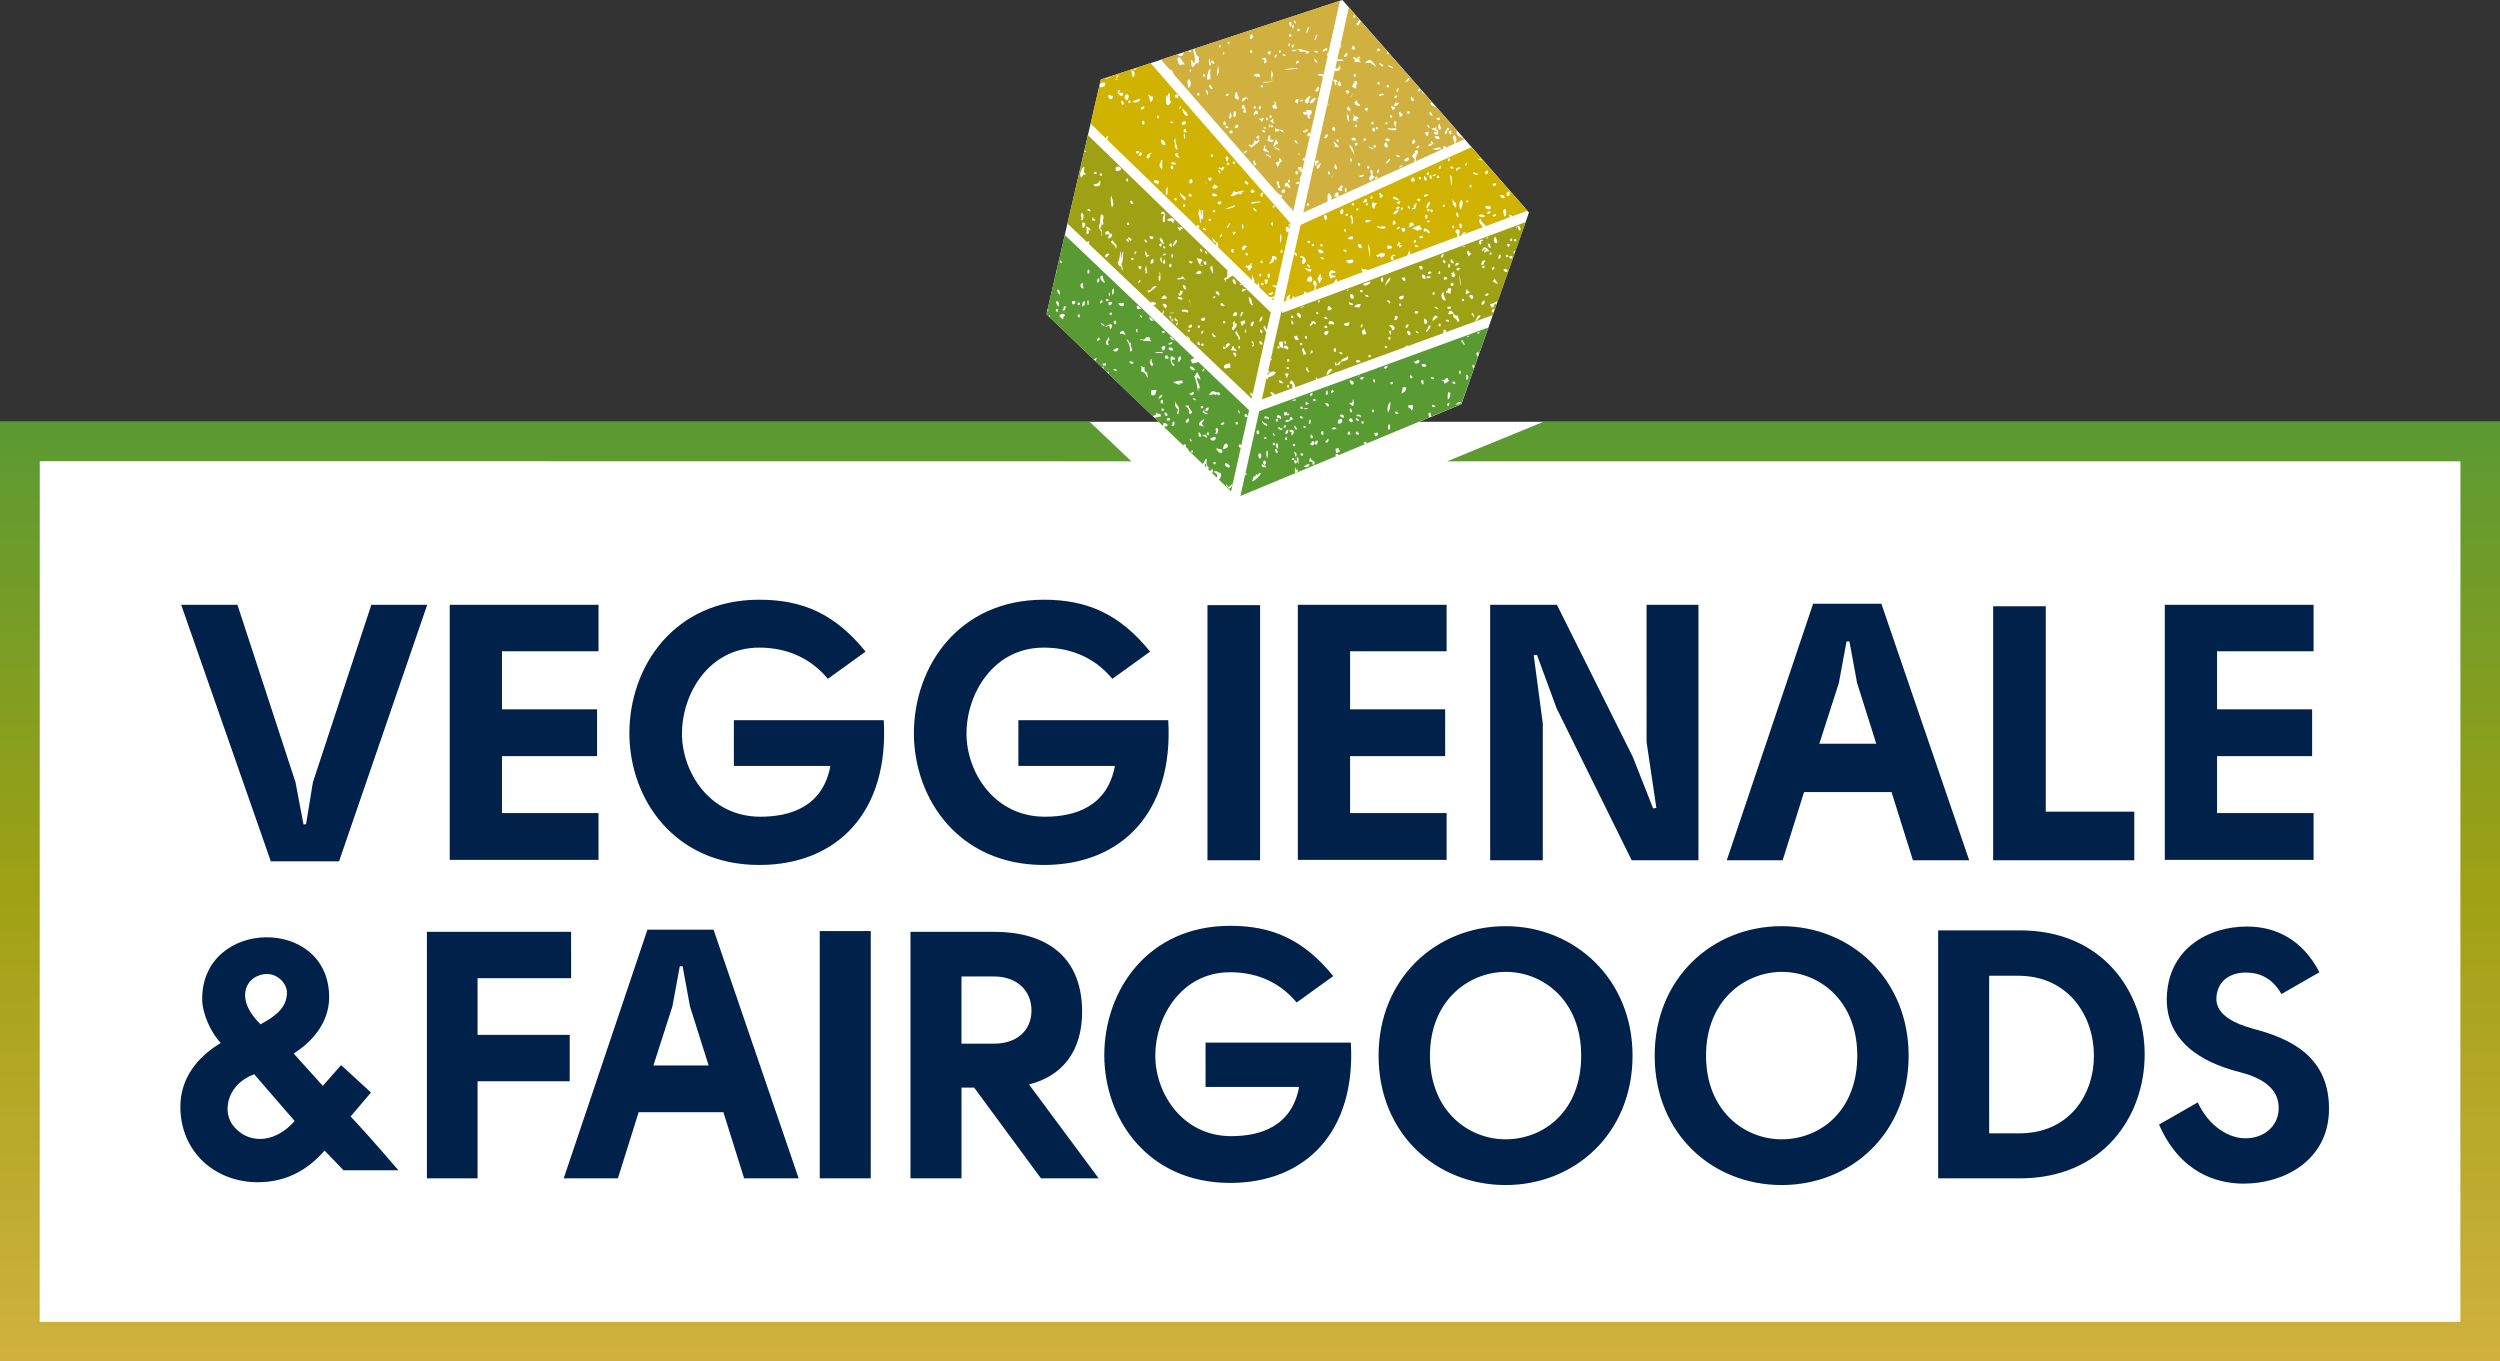
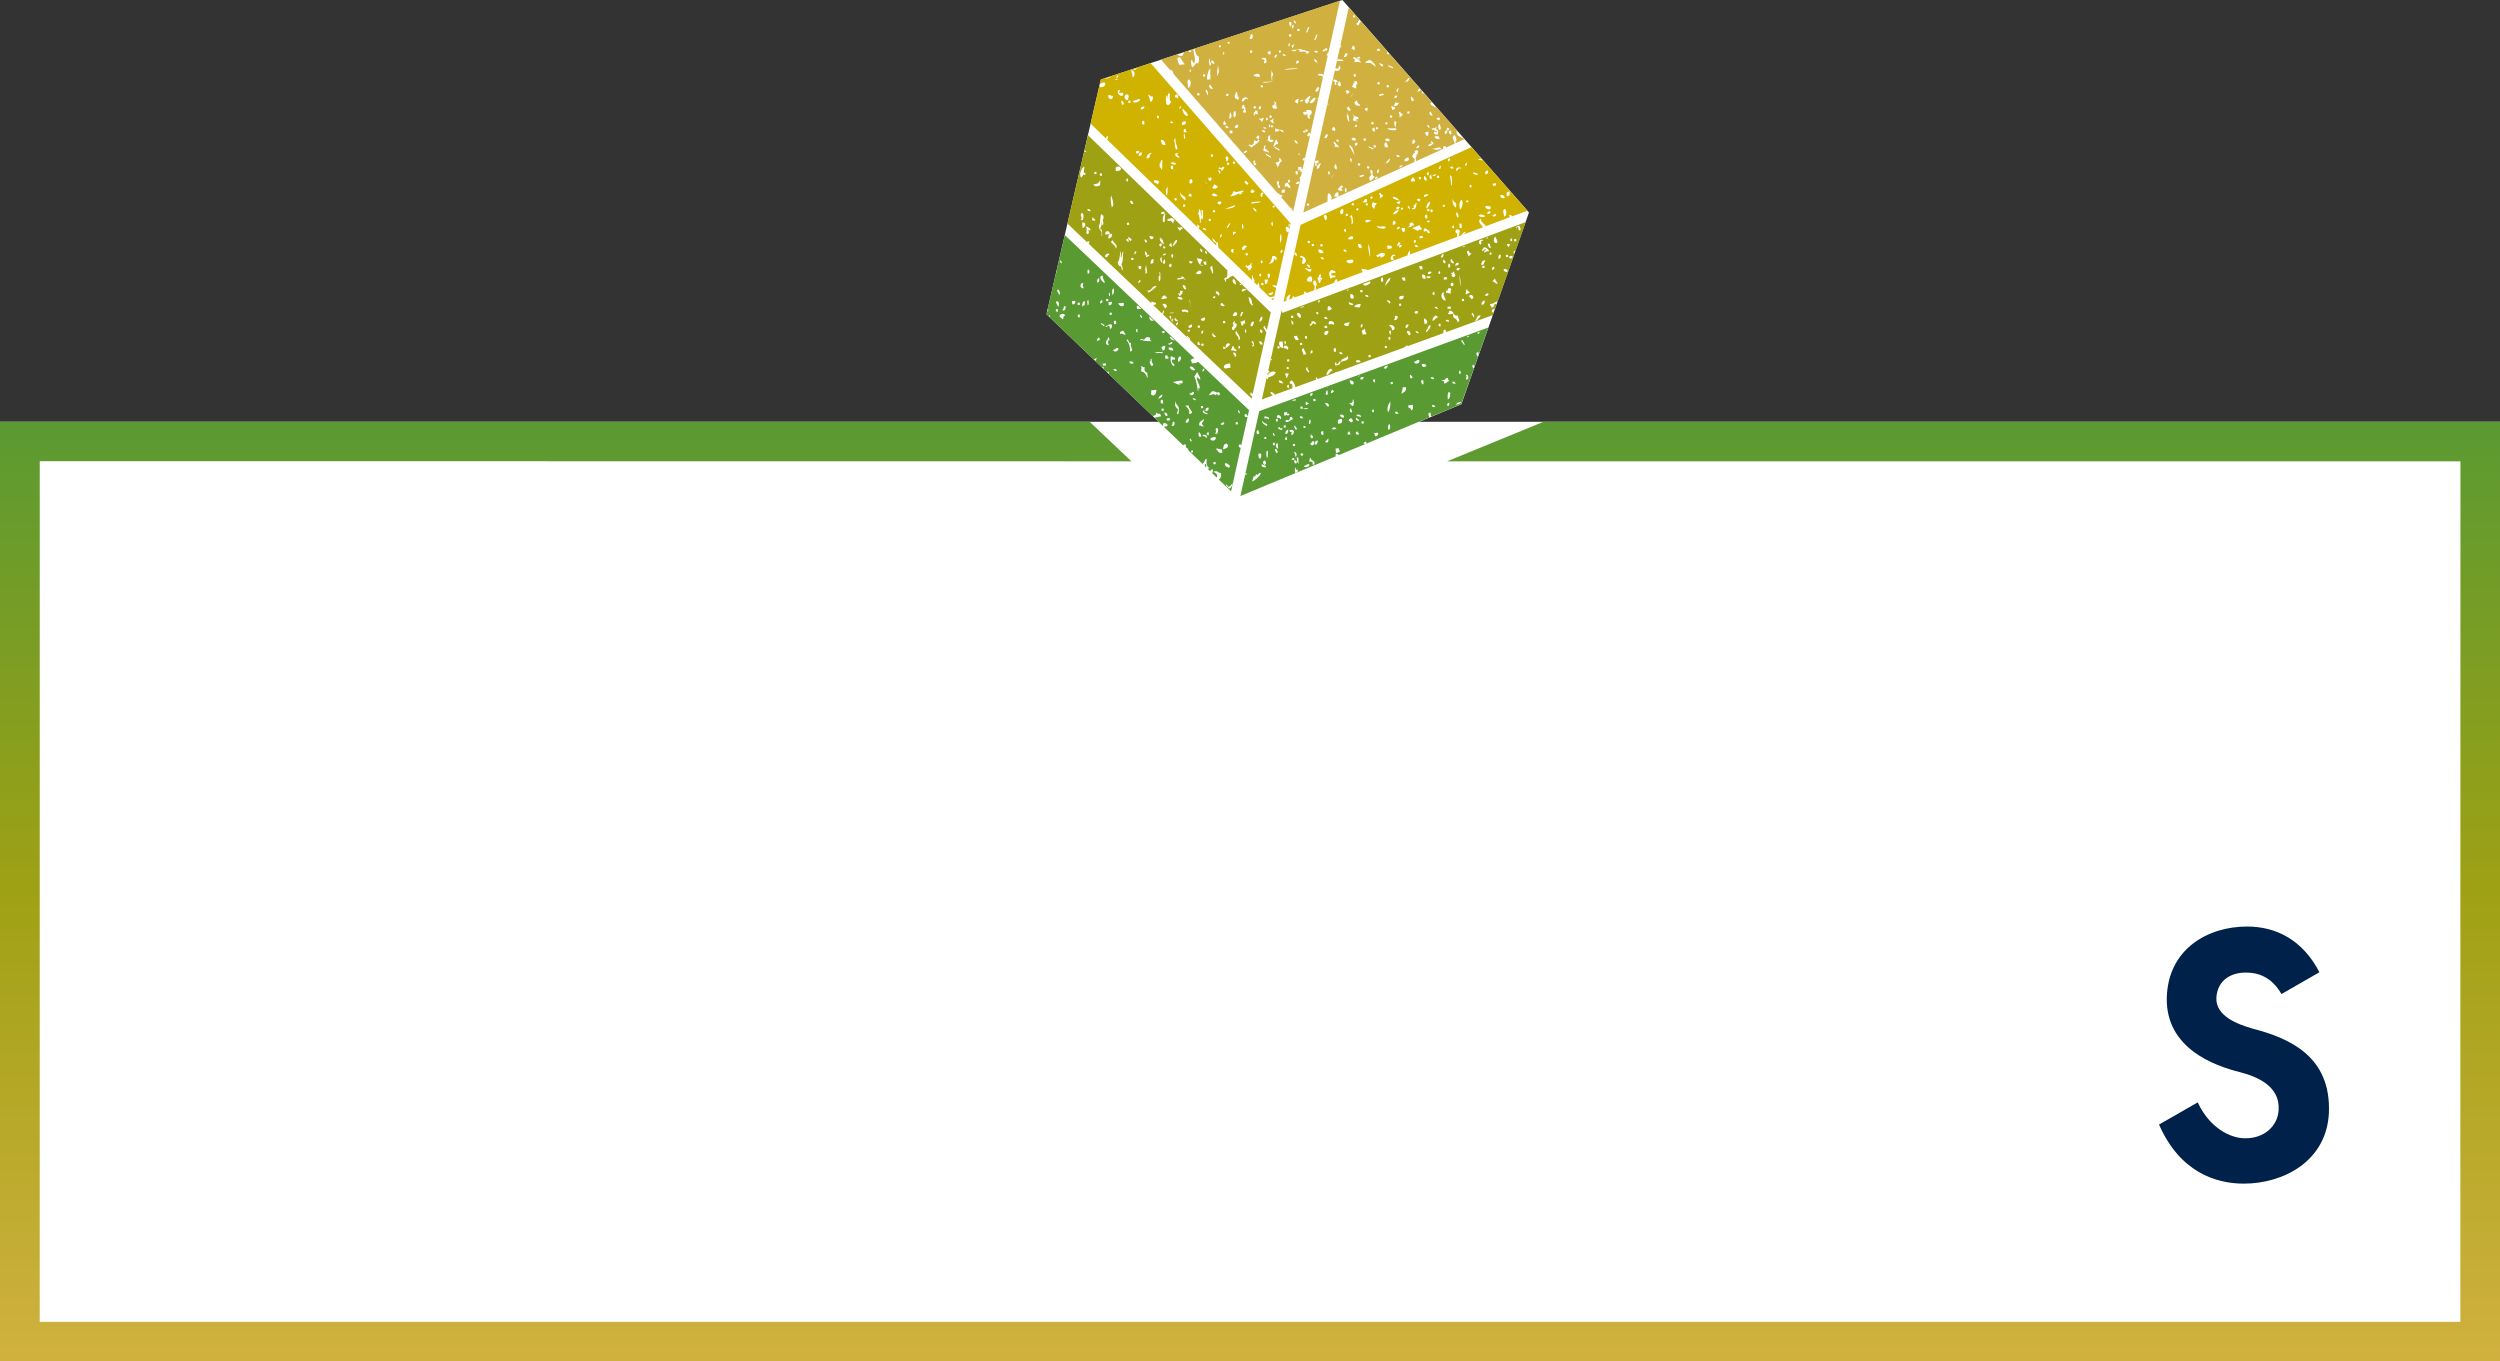
<svg xmlns="http://www.w3.org/2000/svg" height="303.839" viewBox="0 0 558 303.839" width="558">
  <rect x="0" y="0" width="558" height="303.839" fill="#333333" stroke="none" />
  <linearGradient id="a" gradientUnits="userSpaceOnUse" x1="279" x2="279" y1="94.141" y2="303.839">
    <stop offset="0" stop-color="#5a9a32" />
    <stop offset=".5" stop-color="#9fa114" />
    <stop offset="1" stop-color="#d0b13f" />
  </linearGradient>
  <path d="M0 94.141h558v209.698H0z" fill="#fff" />
  <g fill="#002149">
-     <path d="M68.304 183.99l1.539-9.395 13.04-39.605h12.473l-19.681 57.262H60.447L40.442 134.99h12.554l12.959 39.605 1.782 9.395zM133.588 145.357h-21.545v12.959h21.221v10.447h-21.221v12.717h21.545v10.447h-33.207V134.99h33.207zM193.202 145.438l-8.423 6.074c-4.455-5.345-10.205-6.965-15.309-6.965-11.258 0-17.252 10.286-17.252 19.195 0 8.666 6.237 18.548 17.495 18.548 6.642 0 13.931-2.187 15.632-11.339h-21.544v-10.205h33.45c1.215 20.572-10.448 32.316-27.781 32.316-18.871 0-28.914-14.579-28.995-29.32 0-15.146 10.124-29.887 28.995-29.887 9.558 0 16.848 3.079 23.732 11.583zM256.706 145.438l-8.424 6.074c-4.454-5.345-10.205-6.965-15.308-6.965-11.258 0-17.252 10.286-17.252 19.195 0 8.666 6.236 18.548 17.495 18.548 6.642 0 13.931-2.187 15.632-11.339h-21.545v-10.205h33.45c1.216 20.572-10.448 32.316-27.78 32.316-18.872 0-28.915-14.579-28.996-29.32 0-15.146 10.124-29.887 28.996-29.887 9.557 0 16.847 3.079 23.732 11.583zM269.507 135.07h11.744v56.939h-11.744zM322.884 145.357h-21.545v12.959h21.221v10.447h-21.221v12.717h21.545v10.447h-33.208V134.99h33.208zM347.508 134.99l16.928 33.936 4.536 11.502.729-.082-2.187-14.74V134.99h11.582v57.02h-14.903l-16.766-33.938-4.373-11.905-.729.081 2.025 15.227v30.535h-11.744v-57.02zM422.188 176.783h-19.52l-4.778 15.227h-12.473l19.276-57.264h15.227l19.601 57.264h-12.554zm-10.043-33.613l-1.701 9.233-4.373 13.606h12.716l-4.293-13.606-1.7-9.233zM476.376 192.01H444.87v-56.695h11.744v45.842h19.762zM516.39 145.357h-21.545v12.959h21.221v10.447h-21.221v12.717h21.545v10.447h-33.208V134.99h33.208zM72.052 242.362l4.082-4.632 6.673 6.123-4.553 5.338c2.12 2.277 4.318 4.633 10.677 12.012H76.684l-4.239-4.396c-4.161 4.789-9.107 7.066-14.917 7.066-9.499 0-17.271-6.752-17.271-16.879 0-6.281 3.769-11.07 9.028-14.21-2.12-2.12-4.161-6.517-4.161-9.813 0-18.057 28.341-18.527 28.341-.393 0 6.124-4.396 10.363-7.929 12.562zm-15.309-2.591c-5.653 2.041-7.223 7.693-4.946 11.148 3.141 4.396 9.264 4.631 13.974-.707zm-2.041-17.585c0 2.041 1.334 4.396 3.455 6.438 3.375-1.805 5.888-3.768 5.888-7.064 0-2.121-2.12-4.162-4.396-4.162-2.357-.002-4.947 1.569-4.947 4.788zM127.473 218.339H106.59v12.64h20.568v10.363H106.59v21.668H95.285v-55.033h32.188zM161.463 248.25h-18.92l-4.633 14.76h-12.09l18.686-55.504h14.759l18.999 55.504h-12.17zm-9.735-32.58l-1.648 8.949-4.239 13.189h12.326l-4.162-13.189-1.648-8.949zM182.968 207.819h11.384v55.19h-11.384zM245.223 263.01h-12.876l-14.916-20.256h-2.826v20.256h-11.383v-55.033h18.605c11.148 0 19.548 5.023 19.705 17.585.079 9.265-4.632 14.681-11.854 16.486zm-23.317-30.069c5.024 0 8.321-2.904 8.321-7.38 0-4.632-3.454-7.614-8.321-7.614h-7.302v14.994zM297.581 217.868l-8.164 5.888c-4.318-5.182-9.893-6.752-14.838-6.752-10.913 0-16.722 9.971-16.722 18.606 0 8.4 6.045 17.978 16.957 17.978 6.438 0 13.503-2.119 15.151-10.99h-20.883v-9.893h32.424c1.178 19.941-10.128 31.324-26.928 31.324-18.292 0-28.027-14.131-28.105-28.419 0-14.681 9.813-28.969 28.105-28.969 9.265.001 16.33 2.984 23.003 11.227zM364.384 235.61c0 17.351-12.875 28.891-28.341 28.891s-28.341-11.462-28.341-28.891c0-17.271 12.875-28.89 28.341-28.89s28.341 11.854 28.341 28.89zm-28.341 18.685c8.4 0 16.879-6.123 16.879-18.685 0-12.325-8.557-18.763-16.957-18.685-8.243.078-16.801 6.438-16.801 18.685 0 12.326 8.558 18.685 16.879 18.685zM426.007 235.61c0 17.351-12.875 28.891-28.341 28.891s-28.341-11.462-28.341-28.891c0-17.271 12.875-28.89 28.341-28.89s28.341 11.854 28.341 28.89zm-28.341 18.685c8.4 0 16.879-6.123 16.879-18.685 0-12.325-8.557-18.763-16.957-18.685-8.243.078-16.801 6.438-16.801 18.685 0 12.326 8.558 18.685 16.879 18.685zM450.732 263.01h-18.136v-55.348h18.057c37.291-.235 37.449 55.426.079 55.348zm.079-45.221h-6.83v35.172h6.673c22.452.078 22.06-34.779.157-35.172z" />
    <path d="M509.214 221.872c-2.119-3.769-5.182-4.789-7.772-4.789-3.219-.079-6.516 1.491-6.751 5.652-.157 4.083 4.789 5.888 8.008 6.83 8.557 2.198 17.585 6.358 17.114 18.763-.472 10.834-10.128 15.859-18.999 15.859-6.28 0-14.288-2.592-18.92-13.189l8.636-4.946c2.669 5.731 7.301 8.008 10.52 8.008 4.318.079 7.38-2.747 7.537-6.358.314-5.261-4.711-7.381-8.636-8.4-5.652-1.414-16.486-5.26-16.329-16.486.235-11.148 9.342-16.016 17.899-16.016 6.595 0 12.482 3.062 16.172 10.205z" />
  </g>
  <path d="M299.626 0l-53.923 17.744-12.134 52.385 42.664 40.912 49.949-20.824 15.082-42.796z" fill="#fff" />
  <path d="M285.49 43.133c-.027.557.711.199.777.648-.142.026-.279.059-.213.257l-.09.008 2.69 3.083L299.08.146l-32.441 10.696c.195.875.402 1.722.937 1.781.105.802-.017 1.25-.169 1.649-.432-.79-.671.576-1.332.743-.132-.202-.355-1.432-.151-1.624.29.043.313.729.61.757.449-1.064-.05-1.754-.218-3.2l-7.175 2.365 26.16 29.971c-.03-.067.005-.12.189-.151m3.722-2.303c.298-.047.299-.339.687-.312.422.555-.741.776-.687.312m-.666-5.231l.084-.082c.029.037.073.054.106.077-.062.006-.124.002-.19.005m1.582-.931a.963.963 0 0 0-.407-.221.133.133 0 0 0 .013-.033l.243-.245zm-1.121-11.948c.247-.49.547-.713.925-.522-.299.344-.069.589-.337.926zm-.004 8.523c.384.227.649.49.646.854-.516-.179-.776-.451-.646-.854m.699 7.64l-.472.043-.066-.716.472-.044zm.514 1.16l-.085.008c-.056-.44.059-.641.235-.691zm.479-2.141l-.069.316c-.148.061-.201.201-.356.252-.007-.171-.023-.35.002-.488l-.455.042-.067-.717.714-.067.047.494c.054-.013.091-.034.166-.023zm.435-2.067c-.105.019-.226-.005-.392-.146.018-.304.271-.448.529-.466zm-.202-13.525c-.219.351-.493.408-.795.323.223-.347.491-.401.795-.323m-1.618-8.108c-.05-.41.125-.631.41-.762.022.239.215.269.283.451-.308.043-.3.34-.693.311m1.997 15.031l.2-.416.432.206-.209.433-.395-.191c.041.06.074.126.094.234-1.053.294-.433-.59-.122-.266m1.131.748l-.03.132c-.094.271-.389.496-.651.157l.313-.646c.285-.001.381.17.368.357m.098-3.581c-.859.189-.653-.429-.717-1.031-.23.451-1.197.301-.853-.437.267.12.482-.024.73-.012a.91.91 0 0 0-.223-.266c.53-.179.904-.13 1.215.008.47 1.148-.962.857-.152 1.738m-.248-3.851c-.449.223-.325.796-.893.416a.59.59 0 0 1-.032-.436c-.057-.012-.111-.023-.174-.053.424-.465.833-1.016 1.331-1.114-.08.29-.222.654-.431.906a.475.475 0 0 1 .199.281m.023.404c.39-.646.792-1.206 1.324-1.12.062.424-.721 1.497-1.324 1.12m1.832-.744a2.708 2.708 0 0 1-.144-.292l.188.091zm.939-4.559c-.022-.015-.042-.021-.064-.039a.467.467 0 0 1 .136-.295zm1.414-5.973l-.178.795a.389.389 0 0 1-.22-.162l.31-.642c.03 0 .062.004.088.009m-.816-.549l.201-.417.431.21-.208.431-.397-.191a.565.565 0 0 1 .096.236c-1.057.289-.434-.591-.123-.269m-.412 6.049c-.312-.595-1.213.018-.988-.675.455-.027 1.306-.128.988.675m-1.133-9.443c-.302.32-.349 1.391-.831 1.188.301-.317.343-1.392.831-1.188m-.04 3.982c-.397.096-.635-.062-.795-.331.37-.047.805-.189.795.331m-.717 1.424c.383.226.646.491.644.853-.516-.179-.775-.45-.644-.853m.989 6.33c.17.671-.547 1.44-.851.648.466-.091.177-.701.851-.648m-2.068-13.427c-.305.318-.35 1.393-.832 1.187.309-.316.348-1.392.832-1.187m-2.755.437l.48-.045.044.479-.48.045zm-.758-1.956c.376.167.468.432.432.748-.368-.171-.461-.439-.432-.748m1.153 6.41c1.384.24 1.678.5 2.765.718a1.272 1.272 0 0 0-.676.041l.123.017-.346.276-.414-.059.245-.194c-.329-.315-.716-.238-1.766-.161.453-.271.332-.434-.371-.483l-.458.366-.83-.119c.39-.374 1.268-.113 1.728-.402m-1.561-.252l-.056-.61c.354.05.491-.349.602-.058-.373.063-.072.686-.546.668m.338-5.149c.098.46.02.769-.334.852-.097-.461-.017-.77.334-.852m-.507-.608c-.011.358.166.873-.153.976-.186-.157-.698-1.113.153-.976m-.358 2.676l.431.212-.204.428-.435-.214zm.049 2.073c-.095.273.144.679-.315.649.095-.27-.147-.675.315-.649m1.524 5.745c-.475-.044-1.581.073-2.616.17-.07-.356 3.523-.447 2.616-.17m-2.421-2.929c-.41.055-.63-.122-.762-.413.41-.044.626.132.762.413m-1.327-1.318c.801.736-.804.807 0 0m-19.944.013a.474.474 0 0 1 .136.394l-.472.045a.479.479 0 0 0-.152-.277zm-4.586 4.397c.497.015.688.404.785.902zm2.12-1.114c-.356-.275-.246-1.111-.606-1.389.3-.041.298-.335.693-.305.498.755.464.788 1.102 1.582zm.536-1.971c-.44.001-.779-.119-1.048-.326l1.52-.503c-.057.285-.213.559-.472.829m1.395 7.099c-.022-.635-.279-1.475.028-1.84.847-.019.569 1.863-.028 1.84m.266-3.707c.383-1.087.584.652 0 0m2.264 5.375l-.471.043-.045-.479.471-.044zm19.058 21.712l-.712.065c-.098-.512.117-.775.644-.781zm-1.735-5.522c.26-.629-.213-.585-.327-1.065.346-.42 1.193-.035.7-1.025.493-.153.5.406.743.613-.648.217-.673 1.056-1.116 1.477m-.549-4.782c.265.356 1.317.554 1.048 1.007-.273-.353-1.321-.555-1.048-1.007m.037-3.325a.85.85 0 0 0 .084-.268l.039-.058-.029-.02c.018-.139.023-.284.042-.424.38.428 1.194.324 1.729.56.036.174.049.332.039.469a7.922 7.922 0 0 0-.876-.569c-.247.389-.656.293-1.028.31m-.327-1.793c-.275-.233-.774-.424-.653-.735.328.222.483-.471.795-.322-.508.442.122.667-.142 1.057m-.94-1.42l.207-.429.433.211-.206.427zm.254 1.645c-.093.273.147.675-.311.646.092-.269-.151-.673.311-.646m.085.242c1.273-.16.037.946 0 0m4.824 18.689l-.258-.298.228-.021zm-1.633-4.905c-.122-.617-.007-1.033.625-1.019.142.443.564.552.584 1.146-.67.107-.635-.843-1.209-.127m.896-1.797c.741.843-.765 1.122 0 0m-2.614-27.59c-.319.053-.112.536-.566.466-.218-.401.434-.959.566-.466m-.095 11.806c-.62.122-1.029.007-1.021-.629.301-.042.299-.333.692-.307.105.316.379.424.329.936m-.141-.849c-.371-.169-.465-.437-.431-.746.373.17.468.433.431.746m-1.299-12.004l.066.716-.476.044c-.022-.242-.216-.27-.283-.455.301-.045.299-.334.693-.305m-1.058 1.54c.194.556.474 1.073-.356 1.236-.044-.329.063-.535.171-.739-.295-.09-.565-.2-.758-.409zm-.45 5.371c1.38-.095.922.02 1.865-.096-.107-.655-.157-1.137-.161-1.543-.005-.12.001-.214.017-.284.018-.264.047-.51.114-.758l.032.55c.077-.002.159.073.222.217.036.568-.052.646-.174.604.025.476.028.845-.033 1.213l.021-.001c0 .01-.019.016-.023.025-.004.015-.002.034-.005.049l-.005-.035c-.173.127-1.272.192-2.09.274-.105-.082.425-.122.22-.215m.605 8.612c-.343-1.241.928-.174 0 0m-.735-7.437l-.475.045-.045-.478c.294-.002.572.022.52.433m.115 8.904c.25.132.682-.049.587.404-.255-.133-.689.047-.587-.404m.345 1.153c-.404.051-.628-.126-.76-.412.38-.008.824-.108.76.412m-1.157-12.397c-.613.036-1.144-.029-1.467-.34.546-.223 1.453-.688 1.467.34m-.338 6.947c.268-.024.154-.37.373-.438.578.364-.144 1.244-.373.438m-1.732-16.41c.751-.223.56 1.277-.115 1.036-.215-.564.243-.553.115-1.036m-.146 3.655l.474-.043.044.481-.473.045zm.958 12.343l.427.205-.206.434-.428-.208zm-1.425-1.417c-.688-.618-.764.516-1.272.441-.43-.742 1.135-1.461 1.272-.441m-.849 1.223c.042.11.045.218.036.317a.747.747 0 0 1 .279.748.187.187 0 0 1-.099.021c.118.091.219.277.238.552l-.593.056c-.089-.457.038-.664.201-.663a.614.614 0 0 1-.2-.327c-.146.128-.332.112-.401-.172.215-.121.053-.763.539-.532m-3.672-14.095l.405-.037.037.403-.404.037zm-.964 2.75c-.045-.283-.026-.782.159-.427.326.535-.725.774-.159.427m.631 8.835l.477-.046.044.48-.476.044zm-5.599-10.539c-.043.045-.105.069-.206.068zm.415 6.211l.472-.044.046.483-.473.045zm.931 4.628c.169-.539-.709-.909-.114-1.22.168.128.546 1.094.114 1.22m-.028-3.663c.069-.988.268-1.815.732-2.321a8.66 8.66 0 0 1-.04 1.388.378.378 0 0 1 .184.034c-.346.379.173 1.203-.31 1.059a5.56 5.56 0 0 1-.044-.256c-.125.34-.293.462-.522.096m.743 1.29c.157.338.404.567.562.911-.57.304-1.128-.706-.562-.911m-.111-4.227c-.161-.713-.419-1.131.049-1.643-.17.835.674 1.431-.049 1.643m.333-1.088c.618-.219.499.454.772.653-.508.09-.768-.127-.772-.653m1.286 3.183c.055-.303.038-.801-.025-1.43.134-.16.147.396.254.388-.001-.298-.161-1.045-.042-1.02.187.433.167.863.206 1.617-.233-.221-.201 1.056-.393.445m1.769 10.271c-.009.389.271.428.284.793l-.605.057c-.105-.455-.029-.768.321-.85m.737 1.585c-.405.052-.624-.129-.758-.406.377-.019.821-.117.758.406m-1.661-18.073l-.401.037-.038-.406.401-.037zm2.607 19.199l-.605.057-.057-.61.605-.056zm-.708-3.208c.032-.537-.003-1.123.272-1.458.208.475.434 1.287-.272 1.458m1.256-1.757c.274.247.337 1.378-.264 1.458-.097-.64-.13-1.225.264-1.458m-.075 3.486c.28-.075.302-.364.564-.461.697.441-.355 1.297-.564.461m.357-6.309a.685.685 0 0 1-.255.025c-.164-.652.005-.912.18-1.164a1.01 1.01 0 0 1-.036-.34.696.696 0 0 1 .162.146.837.837 0 0 0 .06-.115c.132.347.241.788.17 1.101.104-.005.205-.014.342.101l-.198.634c-.202-.104-.344-.233-.425-.388m1.545 12.284c.255-.486.559-.706.936-.518-.278.347-.577.572-.936.518m2.692 2.728l-.394-.271.247-.364a.56.56 0 0 1-.247.06c-.132-1.094.644-.346.282-.082l.38.262zm-1.039-3.836c.165-.178.161-.318.075-.449l-.06.079-.45-.261.21-.267.318.187c.688-.177.623-.437.714-1.136.42.331.76.271 1.022-.182l-.602-.348.42-.527c.629.303-.079.845.375 1.184-.779.874-1.346 1.033-2.022 1.72m1.495-7.544l-.545-.265c.027.326-.104.742-.221.354-.085-.308.05-.889.182-.533l.25-.519.432.209c-.123.281.126.434-.098.754m.415.809c.51.442.639-.218 1.061-.017-.187.309-.302.836-.628.76.172-.358-.534-.412-.433-.743m.879 7.132c.355-.273-.025-1.213.669-.989-.867.736.782.997.645 1.601-.501-.557-.809-.057-1.314-.612m1.702 1.743c-.271-.345-1.314-.552-1.05-1.001.269.348 1.317.549 1.05 1.001m-.755-3.991c.356-.274-.03-1.216.671-.992-.067.302-.1.599-.014.864.26.163.445-.066.723.208-.322.68-.849.346-1.38-.08m1.909-.149c.253.159.323.35.306.549l.123-.012.045.481-.389.036a3.002 3.002 0 0 1-.629.6c.035-.525.386-1.109.544-1.654m.309 9.402c.322-.398.514.43.312.672.011.003.014-.007.023-.002.024.143.063.274.265.213l.044.473c-.465.358-.687-.4-.474-.627-.036 0-.064.006-.104-.013-.294-.142-.067-.72-.066-.716M303.563 4.523c.018.027.04.048.06.07z" fill="#d0b13f" />
  <path d="M299.797 13.598c-.611.082-.895-.01-1.393.006L290.9 47.438l5.399-2.457c.052-.644-.079-1.442.226-1.88.664.353.822 1.007.556 1.524l1.688-.768-.934.087c-.028-.612.259-.959.859-1.046l.09.95 16.925-7.704c-.036-.252.023-.436.149-.574-.349-.157-.312-.451-.687-.596.187-.451.382-.854.705-.891a.502.502 0 0 1-.062-.473c.138.055.271.09.317-.109l.427.207c-.152.295-.129.522-.091.749a1.77 1.77 0 0 1-.297-.129c.121.504-.212.741-.24 1.177.04-.031.075-.063.122-.091.061.289-.003.49-.14.636l8.809-4.006c-.156-.471-.329-.851-.476-1.348.269-.815.668-.643.869.691-.312-.04-.254.24-.177.555l1.909-.868c-.58-.536-1.954-.635-1.722-1.805.12.068.226.144.341.215l1.388 1.584.018-.005-6.462-7.358c.004.148-.048.262-.205.3-.177-.541-.898-.279-.927-1.041a.64.64 0 0 0 .362-.134l-1.775-2.022c-.13.005-.274.025-.439.072-.073-.229-.032-.383.066-.496l-7.327-8.345-.48.09-.13-.696.064-.013-5.798-6.604c-.463.154-.335.726-.796.886-.047-.235-.244-.247-.328-.43.451-.152.351-.686.766-.863l-2.408-2.742-2.574 11.6c.687-.057 1.489.041 1.317.331m-7.594 32.279l-.471.044-.045-.479.471-.043zm1.243-9.014c.296-.28.146-.408-.006-.533l.106-.474c.085.046.168.086.257.128l-.012-.131.476-.046.044.479-.132.012a.222.222 0 0 1 .005.126c-.766-.26.169 1.111-.738.439m1.167-.008c-.004.474-.318.695-.644.902-.186-.735.207-.998.601-1.256l.002.017c.061-.019.104-.037.123-.034.249-.01.114.2-.082.371m-.13-5.222l.007-.028c.005.011.015.013.019.022zm6.209-6.325c.052.284.109.551.287.408l.199 1.415c-.488.066-.682-1.905-.486-1.823m.318-1.514c.135.307.419.391.416.896-.672.198-1.075-.738-.416-.896m-2.422 7.331c.85 1.059-1.005.198 0 0m-.764 1.589c.432-.514-.301-.62-.117-1.042.091.013.2.092.254-.007.088.497.914.733.855 1.286-.411-.313-.646-.108-.992-.237m.824 4.363c-.581 1.025.935-1.655 0 0m-1.08-8.763c.492.182.599.509.333.953l-.64-.31zm-1.989 2.482c.228-.355.312-1.182.844-.649-.175.517-.443.787-.844.649m1.249 7.874c-.002.025 0 .05-.008.077-.011-.005-.016-.004-.021-.01-.078.212-.18.308-.311.266a.65.65 0 0 1 .117-.28c-.051.008-.106-.005-.178-.109-.066-.607.38-.33.407-.004.008.002.012-.01.021-.003-.005.03-.02.035-.027.063m.36.892c1.307-1.918-.442.918 0 0m-.847-16.086c-.006-.024-.02-.046-.031-.067l.08-.361c.115.141.19.274-.049.428m1.666 13.101c.322.315.428.745.307 1.296l-.524-.447zm1.605 5.958c-.531.118-.894.025-.995-.391.48-.199.78-1.308 1.169-.345-.181.069-.474.049-.452.277.186.037.291.182.278.459m.577-.022l.004.003-.061-.085.053-.418c.078.104.113.01.173.021.018-.069.057-.097.143-.021.199.925-.193 1.307-.312.5m-2.368-23.753c.593-.568-.617-.504-.018-1.07.301.195.83.305.753.628-.768-.255.17 1.115-.735.442m1.123.559a.647.647 0 0 1-.271-.378c-.063.021-.113.023-.132-.021-.038-.105.023-.212.119-.302a.84.84 0 0 1 .291-.52c.037.1.08.191.126.281.138-.001.142.073.085.166.165.311.268.563-.218.774m-1.002-3.61l.116-.522c.198.079.358.202.744.007.017-.194-.083-.467.139-.516.697.718-.366 1.44-.999 1.031m3.662 20.506l-.229-.229c.052-.274-.085-.436.017-.745l.343.343zm-.496-3.751c.781-.078 1.031 1.402 1.245 2.154-.632-1.015-.755-1.289-1.245-2.154m.549-1.478a.564.564 0 0 1 1.028.292c-.521.169-.894.114-1.028-.292m1.433-3.932c-.433.139-.567-.164-.984-.053-.318-.628.216-.673.014-1.226-.131.029-.302-.135-.044-.231.156.672 1.073.216 1.159.998-.268.088-.675.086-.656.366.189.02.459-.078.511.146m-.76 1.125c.792-1.017.697.647 0 0m-.769-6.723c1.305-1.914-.443.921 0 0m1.211 10.293c.045.236.242.242.324.423-.293.07-.265.365-.661.371-.081-.403.071-.637.337-.794m.447 4.629l.425.209-.206.43-.428-.207zm1.211 2.983c-.271-.169-1.07.565-.966-.202.27.174 1.068-.562.966.202m-2.152-16.538c.298-.071.269-.365.658-.373-.06.794.505.661.691 1.084-.754.213-1.18-.055-1.349-.711m2.042 8.14l.47-.09.089.472-.467.09zm.954 6.076l.423.207-.208.432-.427-.206zm.393 3.067c-.172-1.061.568-.798.44-1.439-.044.136-.113.147-.221-.024.036-.275-.076-.438-.001-.74.138-.037.297.038.506.367-.15 1.173.228.981.427 1.206l-.901.919c-.093-.089-.195-.168-.25-.289m1.112-.133c.182-.323.33-.761.741-.433-.162.373-.43.468-.741.433m.242-7.579l.089.469-.472.089-.089-.467zm-.253-3.857l.137.708c-.62.478-.888-.918-.137-.708m.951 10.032c-.762.269-.215-.976.098-.753-.017-.007-.217.796-.098.753m-.209-10.228c.301 1.044-1.108.268 0 0m2.42 7.85c-.219.128-1.354.523-.641.22.388-.554 1.456-1.8.641-.22m1.722-7.232c-.397.278-2.181.001-1.884-.394.766.333 2.012-.269 1.884.394M310.16 26.1l.211-.43.43.209-.21.432zm1.594 1.121c-.214.509-.219.537-.235 1.255-.296-.363-.394-.854-.235-1.505.185.212.343.307.47.25m-.685-3.528l.415-.862c.293.155.52.128.745.095-.221.729-.688.753-1.16.767m-1.447 3.549c.311 1.048-1.101.268 0 0m-.822-5.984c-.267-.17-1.069.562-.961-.203.267.174 1.066-.561.961.203m.515 10.451c.243.231.425.569.458 1.133-.923.313-.928-.821-.458-1.133m-.137-.707c.521-.169.892-.109 1.023.291a.561.561 0 0 1-1.023-.291m2.401 3.684c.372-.05.806-.187.791.339-.4.085-.635-.073-.791-.339m.699 2.65c.174-.371.437-.471.741-.437-.163.374-.428.472-.741.437m1.894-11.924l-.09-.47.471-.092.09.472zm1.057 6.687c.073-.326-.108-.561.201-.962.841.294.351.963-.201.962m6.329 1.234c-.27-.03-.524-.05-.646.131l-1.247-.202c.856-.266 1.095-.227 1.727-.418-.365.248.714.205.166.489m-2.914-.633c.292-.37.525-.893 1.059-.55-.227.56-.733.288-1.059.55m1.59-2.228c.545-.125 1.004-.222 1.07.522-.19.067-1.258.012-1.07-.522m.918-1.529c-.146-.575-.262-1.129.24-1.262-.016.465.588 1.356-.24 1.262m2.705.217l.135.704c-.619.473-.884-.919-.135-.704m-.793-.689l.426.211-.204.428-.43-.209zm.093.826c-.364.088-.071.629-.614.596-.295-.441.403-1.17.614-.596m-.298 3.556l-.002.006-.76.344c-.096-.432.152-.861.762-.35m-2.253-6.455c1.387-.666.644 1.24 0 0m.111 1.992c-.052.199-.244.373-.454.478.697-.201.889.705.602 1.109-.442.297-1.171-.41-.607-.617.052.24.468.219.471-.091-.291.031-.557.03-.556-.367-.318.121-.646.083-.619-.282.465.148.772-.157 1.163-.23m-1.314-3.495c.064.412.191.719.417.895-.671.189-1.076-.741-.417-.895m.533 7.297c-.269.097-.535-.461-.537-.532-.025-.476.758.452.537.532m-1.336-4.377c.378.168.474.433.436.746-.378-.165-.468-.433-.436-.746m.214 1.578c.049.448-.008.819-.293 1.032-.131-.307-.42-.384-.413-.894zm-1.72-9.414c-.174.372-.433.468-.743.439.182-.334.332-.765.743-.439m-.257 12.636c-.166.375-.435.469-.742.44.183-.331.333-.763.742-.44m-1.705-11.043c.133.299.419.381.417.893-.58.505-.843-.886-.417-.893m-1.474-3.264c.389-.557 1.46-1.799.645-.22-.218.127-1.352.523-.645.22m-.128 17.708c-.191-.604.368-.699.803-.884.379.739-.179.835-.803.884m-1.256-9.878c.495-.434-.558-1.199.303-1.183-.083.271.227.402.542.533-.223.382-.488.651-.845.65m-.086-6.424c-.015-.009-.214.795-.095.751-.763.27-.215-.975.095-.751m-.292 1.724c-.168.374-.436.466-.745.432.187-.324.332-.761.745-.432m-1.994-6.894c.257.266 1.233.282.973.735-.26-.265-1.23-.293-.973-.735m.653 9.092l.858.42-.207.424c-.212-.105-.338.052-.527.012.092-.338-.181-.54-.124-.856m-.91-4.7l.426.207-.207.433-.427-.208zm-.953-4.415c.071 1.093-1.596-1.094-.279-.195.132.093.258-.094.279.195m-.955-3.719c1.062.949-1.308.575 0 0m.28 7.68l-.21.432-.423-.21.21-.429zm-2.21-5.118c.173.229.617.313.515.523.484.229.654.751.827 1.061-.606-.42-.838-.608-1.182-.885-.467.065-.596-.157-1.194.021-.011-.372.498-.551 1.034-.72m.407 13.814l.435.211-.206.433-.435-.211zm.286 6.206c-.255-.268-1.226-.294-.971-.736.257.267 1.234.281.971.736m-1.708-9.294c.214.113.337-.052.528-.001-.15.289-.121.52-.096.745l-.639-.311zm-2.604-20.756c.867.66-.726.882 0 0m1.159 9.304c.064.058.512.352.104.433-.028-.084-.094-.104-.174-.103.054.104-.093.102-.215.062-.087.039-.167.085-.223.117.07.044.142.089.216.129.094-.083.356-.135.448.011-.124.018-.163.075-.225.122.263.163.476.338.424.584-.605-.293-.967-.078-1.487-.189.682-.538-.426-.607-.124-1.042.137.01.294.082.38-.019.03.137.146.252.298.354-.047-.258.379-.311.578-.459m-1.406-2.43c.49.186.602.511.334.956l-.644-.309zm.57 6.23c.461 1.386-1.039.36 0 0m-.383 1.783l.697-.134.138.703c-.199.093-.324.076-.416.008.206.263.242.585.074.976l-.854-.417.414-.866c.104.056.178.123.249.189-.095-.158-.158-.371-.302-.459m-1.334-6.178c-.17.518-.438.783-.842.65.229-.359.308-1.181.842-.65m.395 8.464c.01-.001.024-.009.039-.003-.013.029-.042.033-.06.062-.008.029-.007.052-.025.083-.016-.009-.025-.005-.036-.01-.166.222-.369.324-.623.296a.726.726 0 0 1 .254-.293.455.455 0 0 1-.344-.096c-.066-.608.772-.366.795-.039m-1.803-10.483c-.088.254.11.626-.248.642l.141-.637c.03-.002.062-.007.107-.005" fill="#d0b13f" />
  <path d="M247.224 30.294c.091.396.059.695-.123.866l24.398 23.656c-.02-.273-.106-.467-.047-.59-.079-.003-.279-.113-.679-.401-.092-.235-.319-1.42-.122-.672.294.282.791.84.835 1.018.06-.052.156-.091.332-.118-.045.322.188.874.054 1.124l7.649 7.417c-.163-.42-.086-1.152.146-1.176-.099.745.324.844.373 1.404a.383.383 0 0 1-.222.06l.809.782a.858.858 0 0 1 .361-.609c-.069.266.18.8.1 1.062l2.939 2.848c.079-.007.156-.022.235-.042l.599-2.684c-.397-.089-.643-.359-.944-.557.402-.018.796-.029 1.033.15l2.715-12.232a.444.444 0 0 1-.342.234c-.228-.25-.373-.608-.354-1.168.496-.179.765.217.768.596l.311-1.396-31.233-35.784-11.111 3.662-2.281 9.848 3.444 3.343c.041-.279.144-.511.357-.641m40.479 19.583l.192.222-.087.396c-.076.027-.166.059-.295.101.114-.197.161-.452.19-.719m-6.278 11.186c.379 1.361-1.016.196 0 0m-1.872-14.771c.377.222.824.354.927.903-.57.015-.637-.577-.927-.903m2.46 17.326l-.475.044-.045-.479.475-.044zm-.275-5.505c.381 1.366-1.021.199 0 0m.618 5.272l-.09-.961.715-.066c-.059.472.008 1.039-.625 1.027m1.929 3.212c-.188.05-.373.079-.544.064l-.344-.333c.297-.016.679-.13.98-.152zm-.219-1.483c.249.796-.823 1.009-.93.322.42-.017.732-.12.93-.322m-.656-4.006c.114.536.024.9-.388.996.017-.426-.349-1.171.388-.996m2.503-8.89c.194.683.115 1.9-.152 1.938-.098-1.032-.066-1.722.152-1.938m.346 3.573c.051.412-.124.629-.402.764-.015-.378-.114-.828.402-.764m-1.921-9.953l.219.251c-.18.243-.361.4-.59.037.108-.032.239-.153.371-.288m-.296 3.646l.089.954a.512.512 0 0 1-.089-.954m-.202 8.405c-.013-.145.147-.229.094-.668.705-.378 1.411.555.804.889-.066-.232-.253-.315-.444-.396.367.868-.977 1.311-1.105 1.013.471-.067.45-.547.651-.838m-1.984-14.893l.163.184c-.393.043-.072.676-.409.761-.554-.211-.127-1.163.246-.945m-2.393-.741l.589.399c-.256.458-.591.521-.99.188zm-.135 2.851c1.093-.065 1.706-.188 2.144-.086-.533.316-1.937.354-2.353.448.276-.042.243-.202.209-.362m-31.933-23.867c.444-.095.552.219.972.148.237 1.04-1.201.942-.972-.148m3.095 2.185c-.11-.361-.387-.656-.095-1.013.26.281.787.788.095 1.013m3.698 11.39c-.093-.518.118-.771.643-.784.092.52-.123.784-.643.784m1.186-7.805l.067.713c-.662.418-.795-.995-.067-.713m4.939 16.601c-.206-1.226.042-1.631.338-1.955-.153.572.094 1.885-.338 1.955m2.145 1.198l-.395-.27.271-.399.396.27zm2.109 1.299l-.476.046-.045-.474.477-.044zm-.059-1.347c-.562-.581-1.273-1.134-1.038-1.867.159 1.034 1.592.753 1.038 1.867m1.393-.788c-.264-.19-.495-.196-.722-.204l.401-.592.393.271c-.136.197.007.341-.072.525m-1.686-14.421c-.009-.377-.106-.821.41-.761.022.33.16.514.303.694zm.285 1.415c-.242.252-.394-1.14-.182-1.181.102.413.292.674.182 1.181m-.695-3.087c-.13-.62.256-.815.883-.803.125.619-.262.812-.883.803m1.716 13.089c-.114-.531-.027-.899.386-.993.407.319.364 1.039-.386.993m4.558 8.456l-.395-.27.267-.395.393.273zm.947-1.946l-.393-.269.265-.393.394.271zm-.497-4.09c.322-.41.999-.088 1.23.368-.583.09-1.142.151-1.23-.368m.739-.951c-.924-.724 1.492 1.175 0 0m1.034 10.583c-.048-.41.127-.63.408-.763.049.415-.128.632-.408.763m-.013-7.293l-.589-.407.269-.394c.259.159.44-.066.72.208zm1.472 5.063c.302-.216.47-1.178.869-.86-.302.218-.46 1.188-.869.86m1.589 5.516c-.66.415-.793-1-.066-.715zm-.118-3.834l-.066-.718c.279.016.668-.103.732.174-.333.087-.362.432-.666.544m-1.866-5.795c1.119-.474 1.409-.561 2.358-.916-.091.696-1.579.79-2.358.916m3.838 8.979c-.101-.603.478-.633.619-1.023.032.313.442.179.518.43-.537.154-.537 1.115-1.137.593m.196-5.552c.297.887-.013 1.206-.168.737-.052-.166-.051-1.391.168-.737m1.12 6.865l-.474.044-.044-.474.473-.044zm-.628-16.659c.319.281 1.119.479.52.936-.485-.25-.707-.555-.52-.936m1.649 18.522c-.621-.1.154.959-.301.994-.041.315-.217.514-.645.507.198-.635-1.097-.741-.35-1.172.235.506.469-.017.738-.01.081-.331.355-.562.558-.319m-4.186-22.865l.393.267-.27.397-.394-.266zm.033 6.696c.899.538 1.417-.301 2.231-.052-.069.101-.277.22-.09.285a2.38 2.38 0 0 0-.462.084.567.567 0 0 1 .067.276c-.604.354-.596.069-.441-.149-.719.29-1.383.761-2.207.68.822-.45.489-.733.902-1.124m-1.228-5.783l-.396-.271.263-.388.396.27zm-.387-1.995c.642.135.426 1.273-.138 1.069.264-.397-.367-.617.138-1.069m-1.539 2.412c.471.675.583-.539 1.055.142-.236.271-.42.779-.727.658.365-.728-1.124.003-.328-.8m-.264.695c.279-.057.466.53.458.603-.055.475-.692-.555-.458-.603m-1.433 3.93l.537-.788.787.543c-.362.48-.806.568-1.324.245m-.295-7.414l.479-.045.045.478-.479.045zm-.534 5.119c.136.088.196.19.25.295a.434.434 0 0 1 .141-.322c.608.017.25.816-.072.792-.003.012.005.022-.003.041-.029-.021-.031-.049-.057-.072-.025-.009-.049-.011-.077-.035.013-.013.01-.026.015-.038-.192-.197-.265-.415-.197-.661m-.676.992c1.7 1.584-.837-.574 0 0m.177 10.827c.009-.017-.752-.33-.724-.208-.155-.796.991-.07.724.208m-1.545-4.768c.398-.059.339 1.634.58 1.541a.75.75 0 0 1-.027-.361c-.013-.004-.021-.002-.035-.006.205-.243-.4-1.148.341-.928-.168.191.167.784-.046.924a.457.457 0 0 1 .049.095c.026.34.004.701-.112 1.089-.606-.992-.255.997-.587.758l-.018-.044a5.168 5.168 0 0 0-.425-2.271c.171.351.175-.601.28-.797m-.106 4.223c-.342-.224-.394-.5-.318-.803.289.23.698.443.318.803m-3.561-26.69c.357.543.969.78 1.159 1.529-.559.634-1.435-1.176-1.159-1.529m-.808.075c.175-1.031.925-.404 0 0m-.96-2.994c.222-.026.281-.192.448-.269l.264.3c.029.285.054.57-.171.643-.065-.183-.221-.258-.496-.193zm.75 12.947c-.148.023-.277.058-.208.257.086.337.417.361.535.672-.605.027-.954-.266-1.039-.861.42.051.579-.419.712-.068m-.549-2.359h.002c.11.496.341.652.357 1.407-.34.45-.651-.713-.529-1.198-.188-.45-.312-1.201.112-1.177-.032.484.025.746.058.968m-1.216-4.752l.407-.037c.02.208.181.228.238.389-.321.008-.696.09-.645-.352m-.886-5.896c.26.32-.075.597.17.705.083-.512.219-.92.405-1.237.041.181.111.264.231.214-.058 1.036-.168 1.287.278 1.902-.395.412-.637 1.001-1.114.341-.097-.832-.112-1.526.03-1.925m2.163 15.455c-.587.089-.996-.031-1.229-.371.585-.087 1.143-.148 1.229.371m-.692.301l.067.715c-.655.416-.787-.999-.067-.715m-1.627-4.65c-.848.227-.979-.412-1.057-1.107.741-.104.868.532 1.057 1.107m-1.731-6.585c.024.12.052.235.222.183l.038.407c-.466.364-.66-.633-.26-.59m.362 10.744l.199-.019c.011-.432.132-.771.451-.77-.122.65.129 1.832-.21 2.184a4.409 4.409 0 0 1-.134-.491.29.29 0 0 1-.217.051zm-1.447-14.987c.005.699-.181 1.109-.565 1.25-.205-.49-.267-1.313-.556-1.624.444-.029.578.626 1.121.374m.209 18.76c.583-.091.998.033 1.226.368-.307.028-.171.437-.426.522-.137-.449-.935-.105-.8-.89m-.707-5.713c-.034-.146-.062-.278-.258-.218.122.617.007 1.031-.625 1.02-.327-.795 1.417-1.842.883-.802m-1.45-10.773c.114.528-.376.56-.752.685-.109-.529.218-.69.752-.685m-1.418-8.713c.001.005.007.011.011.015-.238.023-.268.223-.458.289-.005-.044-.033-.059-.044-.092 0 .109-.015.21-.075.296-.275.101-.365-.02-.425-.18zm-1.224 2.209c.02-.709-.185-1.131-.352-1.607.972-.066 1.081 1.302.352 1.607m1.641 4.741c.228.728-1.27 1.126-1.617.636.425-.31 1.093-.408 1.617-.636m-.075 11.821c-.839 1.286-1.186-.727 0 0m-1.992-10.903l-.472.044-.045-.481.472-.044zm-.65-1.862c.481.411.077.598.111 1.188-.937.326-1.092-1.327-.111-1.188m-1.776-1.038c.048.327-.058.533-.172.737l.948-.088c.19 1.841-2.171-.356-.776-.649m-.31-3.335c.055.411-.13.63-.41.759-.048-.41.13-.629.41-.759m.105 1.229l-.962-.256c.278-.102.553-.044.962.256m-1.749-.867c.003.01.006.017.006.024-.451.357-.908.501-1.344.419zm-1.306 1.359c.231.85-.401.979-1.099 1.062-.244-.868.28-1.091 1.099-1.062M286.483 67.334l.79-.295c-.024.001-.046.009-.072.006-.511-.934 1.457-1.658.831-1.283-.229.276-.11.842-.335 1.121l.764-.286c-.005-.274.043-.511.428-.463a.805.805 0 0 1-.027.312l2.268-.846c-.141-.243-.157-.53.09-.59.084.221.344.228.496.372l6.156-2.299a.273.273 0 0 1-.127-.18c.377-.05.126-.625.664-.543.103.188.038.395-.077.551l5.815-2.169c-.104-.245-.22-.493-.336-.749.825.058 1.221.211 1.565.287l8.78-3.275c.075-.496.304-.902.59-1.059-.02.291-.038.582-.071.863l10.602-3.957c-.06-.291-.05-.523.028-.695l-.161.014c-.029-.145-.059-.277-.253-.215l-.044-.475c.136-.026.275-.067.209-.26l.478-.044c.028.141.055.275.257.216l.045.475a.361.361 0 0 0-.161.058c.085.425.017.728-.241.871l.85-.319a.289.289 0 0 1-.071-.146c.322.014.626-1.032.928-.324-.149-.002-.338.193-.511.344l4.366-1.63c-.495-.694-1.354-1.418-.428-1.921-.202.711.821 1.119 1.056 1.687l5.257-1.964c.073-.196.15-.309-.128-.55.465-.073.652.104.687.345l3.456-1.293-12.463-14.188-38.144 17.36zm29.459-13.824c.331 1.427-1.066.266 0 0m-.125 1.218l.475-.044c.021.238.22.263.282.459-.374.003-.818.101-.757-.415m.722-3.16l-1.285-.629c.832-.514 1.077-.396 1.69-.77-.334.541.749.579.232 1.175-.277-.107-.539-.181-.637.224m1.04 1.551l-.711.066-.044-.475.711-.067zm1.101-1.06c-.039-.27-.259-.313-.293-.584-.156.165-.352.209-.569.183-.156-.46.09-.985.743-.44-.023.057-.058.091-.084.137l.372-.034c.037.305.334.303.306.694zm-.245-2.624c1.069-.765.641.729 0 0m.481-2.221l-.434-.209.206-.43.432.21zm-.513-.663c-.053-.779.184-1.309.813-1.517-.084.66-.365 1.159-.813 1.517m1.035.86c-.021-.231-.216-.263-.28-.452.237-.019.266-.218.452-.278.022.238.219.261.279.455-.233.021-.261.216-.451.275m4.2-7.973c.061-.584.248-.179.371.064.167.969.022 1.174.108 1.951-.412-.235-.156-.916-.479-2.015m.678 6.018l-.067-.045.032-.093a3.178 3.178 0 0 1-.051-1.039c.141 1.094 1.111.707.708 2.039a1.606 1.606 0 0 1-.622-.862m5.712 2.661c.333-.432 1.097-.213 1.444.101-.331.426-1.097.202-1.444-.101m1.851-.659c.303-.042.303-.337.693-.303.421.554-.738.776-.693.303m3.821.849c-.1-1.04-.451-1.291.219-1.71.352.398.435 1.723-.219 1.71m1.178-5.565c.188.604.11 1.026-.522 1.078-.178-.605-.108-1.034.522-1.078m-.942 1.401c-.602.185-1.023.106-1.073-.523.712-.351.803.221 1.073.523m-2.078-3.263l.092.477-.705.133-.086-.476zm-.036 6.884c.426.545-.738.769-.689.3.305-.042.302-.335.689-.3m-1.717-9.71c.144.507-.049.783-.571.838-.139-.5.052-.782.571-.838m.615 8.118c.148 1.029-1.308.444-1.211-.121.548-.131.915-.047 1.211.121m-2.002-10.285c-.079-.393-.672-.007-.79-.337.439-.293 1.36.12.79.337m-1.701 2.516c.117.438.806.015.837.574-.394.13-1.47-.182-.837-.574m-.674 2.808c.509 1.32-.995.299 0 0m-.942-4.935c.091.403-.064.639-.332.79-.094-.396.062-.628.332-.79m.418 8.675c-.73.796-.798-.817 0 0m-2.112-7.377c-.319.124-.32.465-.612.606-.539-1.433 2.142-.469.612-.606m.553 7.03c.451.825-.017 1.813-.355 2.198-.233-.943-.229-1.878.355-2.198m-.537 5.341l.477-.045.089.953-.476.045zm-.434-1.385c-.134-.429-.455-.778-.112-1.2.147.129.659 1.079.112 1.2m-.792-10.998c-.376.05-.805.19-.794-.326l.469-.09c.045.23.243.24.325.416m-1.27-2.098l.35-.159.004-.001.087.472c-.236.047-.237.242-.424.325-.029-.228-.09-.477-.017-.637m1.267 14.845c.378 1.363-1.017.199 0 0m-2.556-4.327c.882-.929.626.709 0 0m-.474-9.054c.357.434-.152 1.195-.379.562.312-.061.14-.454.379-.562m-.296 2.257l.092.467-.471.088-.091-.465zm-1.451.029c1.225-.939.73.464 0 0m-.279-.186c.032.359.254.849-.049.982-.368-.255-.48-.814.049-.982m-.602-.617c.459 1.386-1.038.36 0 0m-.797.887c.132.304.416.381.411.892-.581.503-.841-.886-.411-.892m.808 4.324c-.449-.01-.493.321-.924.331-.443-.627.959-.755.924-.331m-.31 4.357l.066.718c-.656.415-.79-1.005-.066-.718m-1.432-8.501l.09.47-.47.091-.09-.472zm-.872 5.026c1.387-.668.645 1.238 0 0m-1.135-4.604c-.004-.045-.011-.092-.015-.139l.083.039a.652.652 0 0 1 .25-.25c.136.308.42.392.415.898a1.9 1.9 0 0 1-.389.007c-.089.075-.229.104-.454.06.029-.057.045-.109.061-.159a.69.69 0 0 1-.238-.201c.143-.051.218-.151.287-.255m.472 6.511l-.062-.668c.583.224.233-.541.699-.442-.179.485-.054 1.291-.611 1.386l-.003-.034c-.208.125-.457.102-.441-.209.163.069.293.027.418-.033m-1.342-.491c.378.172.471.434.437.746-.381-.165-.473-.433-.437-.746m.477 4.346l-.021.002c-.26-.333.07-.543.353-.556.02-.11.112-.088.224.007l.153-.015.02.201c.137.168.227.356.132.392-.102.035-.199-.018-.28-.1l-.063.006c.037.017.068.027.106.054-.227.557-.73.287-1.059.548.145-.185.274-.407.435-.539m-12.654 8.146c-.174.533-1.692.49-1.468-.334.503.096 1.616-.545 1.468.334m3.723-1.074c-.162-.58-.422-1.985-.376-2.854.297.482.518 2.038.376 2.854m2.42.266c-.072-.184-.047-.475-.279-.456-.316.3-.559.315-.736-.169.826-.207.993-.796 1.874-.416.179.737-.532.722-.859 1.041m-.837-7.156c.764.371 2.006-.278 1.883.445-.394.304-2.18-.017-1.883-.445m5.254 3.802c-.218.389-.482.655-.839.655.231-.362.303-1.185.839-.655m-.888-3.093c.183-.332.333-.762.739-.437-.165.376-.433.468-.739.437m.476 3.954l.203-.431c.221.106.345-.049.542-.007-.192.327-.337.764-.745.438m.962-3.261c-.109-.314-.385-.422-.328-.936l.705-.066c.12.539.032.902-.377 1.002m-.966-5.199l-.477.044c-.422-.555.738-.776.691-.306-.143.028-.281.059-.214.262m.539.212c-.306-1.044 1.096-.268 0 0m-.452-1.282c-.231-.158-.623-.261-.536-.531.336.1.534-.178.85-.117zm.116-.814c-2.59-.465-1.405-1.607 0 0m-.095 1.886c-.322.784-.77 1.215-1.377 1.192.272-.943.922-.778 1.377-1.192m-1.246 2.589c.844.293.352.961-.202.963.074-.328-.108-.561.202-.963m.436 7.817c-.877.107-.564.397-.388.995-1.482.265-.302-1.88.388-.995m-1.82-1.518l-.065-.711c.411-.058.742-.018.972.15.303.693-.489.463-.907.561m-1.466-12.481c-.088.272.224.403.539.531-.223.385-.489.653-.843.648.493-.432-.559-1.195.304-1.179m-.826 2.267c-.498.533-.512.563-.621 1.289-.582-.334-.732-.821-.337-1.497.365.197.688.277.958.208m-1.384-1.554l.43.208-.209.433-.431-.211zm-.014 5.543c-.484.127-.724.482-1.169.254l-.041-.432c.582-.074 1.148-.132 1.21.178m-.735-3.968c.31 1.045-1.101.268 0 0m-.2-.92l.067.721c-.355-.01-.862.162-.966-.155.469-.045.238-.675.899-.566m-1.914 2.015c.302 1.045-1.103.269 0 0m.792 8.916c-.625.128-.819-.257-.807-.891.615-.13.808.261.807.891m-2.083-10.078l.433.213-.207.432-.434-.211zm-.099 2.764c.107.577.582 1.83-.084 1.984.049-.844.063-1.391-.434-1.771.259.013.273-.212.518-.213m-1.402-.291l.475-.045.045.479-.475.044zm1.42 4.965c.315.146.346.469.062.672-.42.05-.74.041-.961-.046.075-.312.372-.521.899-.626m-1.516-.867c-.029-.143-.064-.28-.264-.213 0-.299.018-.574.432-.521-.015.279.101.668-.168.734m-.489-5.243c.087.587.151 1.15-.368 1.237-.55-.441-.227-1.123.368-1.237m.129 9.127l.476-.044c.022.239.215.265.285.451-.376.017-.822.113-.761-.407m-10.628 1.456c-.022-.246-.201-.302-.356-.393l.11-.505c.379.157.639.806.246.898m3.445 5.669c-.413.057-.744.018-.968-.15-.031-.609.252-.955.856-1.042.339.288.391.851.112 1.192m-1.474-2.991c.556-.056.738.35 1.443.107.063 1.375-1.061.257-1.443-.107m3.486-2.454c1.406-.034.489 1.077 0 0m3.26 3.031c.472.901-1.016.178-.877.801.466.639.926-.175 1.01.627-.549-.022-.9.124-1.16.35-.153-.54-.728-1.771.535-1.973.072.182.225.259.492.195m-2.096-12.525c.353.273.475 1.135-.129 1.217-.126-.551-.599-.984.129-1.217m-1.193 6.613l.472-.044.044.475-.471.043zm.757 1.819c-.655.359-1.069.224-1.252-.604.737-.181 1.001.207 1.252.604m-1.013 5.425c-.138-.258-.113-.496.405-.528.042.329-.062.537-.17.741.381-.105.669.262.281.455-.04-.053-.131-.15-.235-.263.143.424.11.979-.342 1.024.02-.719-.695-1.134.061-1.429m-1.666-7.301l.479-.044.044.473-.478.046zm.757 8.102c.228.255.38.612.351 1.171-.06.023-.108.021-.161.025.055.474.051.915-.397.973.115-.278.081-.677.131-1.005-.465-.207-.484-1.1.076-1.164m-1.671-12.835l-.001.003-.009.002zm.008 4.063l.471-.045.046.478-.473.043zm.317 5.973c-.088-.331-.428-.36-.541-.665.472-.256 1.124.515.541.665m-.67-1.592a1.215 1.215 0 0 1-.646.783c-.563-.452.054-.693-.134-1.434-.292 0-.565-.018-.513-.436.692.048 1.127.404 1.293 1.087" fill="#d0b200" />
  <path d="M243.118 53.872c.042.16-.025.341-.146.514l14.016 13.319-.031-.346c.438-.095.542.225.969.157.231.529-.186.521-.581.532l2.078 1.977c-.002-.012-.009-.022-.016-.043.091-.299.199-.567.408-.76.047.229-.112.848-.262.926l19.815 18.835.134-.621c-.445.161-.604-.794-.174-.749.024.146.061.278.261.217l.012.117 3.076-13.887a1.723 1.723 0 0 1-.161.088c-.007-.709-1.048-1.085-.133-1.43-.055.428.227.656.404.845l.852-3.832-40.814-39.571-.784 3.399c.162.062.307.161.326.192.145.221-.138.196-.395.105L238.254 49.9l4.359 4.143c.103-.112.248-.188.505-.171m2.519-2.607l.309-.028c-.087.767.253 1.402-.073 1.453.16-1.458-.517-.971-.629-2.35.419-.346.284-1.712.49-2.449.273-.222.296.312.528.188.142.772-.071.844-.139 1.06.164.427.212 1.058-.037 1.114-.09-.138-.147-.359-.206-.598-.027-.029-.066-.046-.091-.089.277 1.167-.284.795-.152 1.699m1.088 6.13c-.302-.585.7-1.134.901-.569-.467.048-.235.684-.901.569m2.286-1.907c.105-1-1.747-1.294-.655-1.863.131.565 1.362 1.147.655 1.863m2.864-1.422c-.288-.236-.701-.444-.319-.805l.393.268c-.136.203 0 .346-.074.537m2.157 9.128c.207-1.212 1.088-.477 0 0m-.841-6.417c-.058-.408.13-.63.408-.76.052.412-.124.631-.408.76m3.082 8.626c.268-.245-.294-.347-.126-.57.905.265.952-1.231 2.01-.943-.597.641-1.251 1.043-1.884 1.513m3.736 3.394c-.156-.342-.399-.567-.558-.908.903-.379 1.351.718.558.908m-.169-2.168c-.146.139-.308.219-.685 0 .108-.141.227-.234.349-.299a.738.738 0 0 1-.062-.23c.279.01.311-.178.574-.188.042.168.16.258.276.341.062.009.117.016.177.033a.645.645 0 0 0-.113.008c.053.038.104.077.151.126-.136.233-.423.297-.667.209m-.24-7.801c-.004-.448.078-.816.39-1.001-.014.427.347 1.172-.39 1.001m.708-2.198c-.223.352-.498.406-.799.326.22-.352.494-.406.799-.326m-.714-1.624c1.072-.151.105 1.131 0 0m2.092 16.868l-.732-1.187c.694-.551.374.488.442.618.175.351.369-.518.454-.042-.148.066-.092.43-.164.611m.057-1.989c-.243.051-.404.041-.479.02-.144-.006-.226-.027-.198-.08.62-.068 1.022-.08.96.031-.102.011-.19.019-.283.026zm-.337-11.049c.457 1.476-1.308.455 0 0m1.117 13.813c-.052-.406.124-.626.408-.757.051.407-.124.63-.408.757m-.156-1.667c.094.335.431.368.542.672-.469.252-1.124-.516-.542-.672m-.722-13.31c-.73-1.25.726-1.285 0 0m1.25 8.689c.243-.24.912.06.974.15.474.734-1.313.195-.974-.15m.48-1.402c.018-.002.035.009.051.008.002-.012-.003-.023.012-.032.138-.147.523.034.556.088.111.179.01.224-.141.213.065.134.077.29-.004.394a.336.336 0 0 1-.183-.004c.066.375-.396.286-.532.48.143-.369-.368-.662-.066-.707.033.16.224.127.404.104-.074-.13-.091-.329-.097-.544m.394 4.249c.684-.283 1.964.058 1.25.599-.148-.523-1.295.158-1.25-.599m.197-5.55c.621-.135.656.439.803.881-.62.135-.662-.442-.803-.881m.888 11.478a.734.734 0 0 1 .196-.201c.123.405.604.386.598.956zm.178-1.275c.876-.927.628.712 0 0m.298-.715c-.224-.626.45-.509.649-.778.196.608-.022.865-.649.778m2.147 3.852c-.298-.32-.309-.56.174-.739.014.327.155.515.299.695zm1.165.158l-.473.044-.045-.479.473-.043zm-.624-5.943c.316-.104.427-.383.928-.329.257.796-.816 1.015-.928.329m.481-12.791l.713-.066.067.716c-.624.219-.505-.449-.78-.65m6.15 23.678c-.503-.094-1.613.538-1.465-.342.178-.438.688-.6 1.375-.616zm.921-2.467c.013-.453-.319-.5-.322-.93.682-.131.998.842.322.93m.773-1.995c.458-1.279.689.763 0 0m.081-1.691c.27-1.051-1.22-1.329-.437-2.123.162.668 1.323 1.796.437 2.123m-1.455-2.75h.006c.007-.169.084-.305.254-.288l.001.012c.105-.337.007-.84.602-.765.427.201.104 1.016-.323 1.205l.022.242c-.353.271-.57-.104-.561-.402zm.619-1.523c.054.408-.127.627-.404.757-.052-.406.12-.628.404-.757m-.476-1.365c.36-.139.133-.771.904-.561.515.753-.758 1.076-.904.561m2.837 4.052c-.421-1.5.669-.59 0 0m3.761-3.739c.181.736-.208 1.002-.604 1.256.033-.562.152-1.047.604-1.256m-.21 2.9c.025.148.065.288.259.222l.044.471c-.545.427-.771-.743-.303-.693m.005 2.647c.043.306.341.309.307.696l-.469.045c-.044-.308-.341-.303-.313-.697zm-1.747-7.984c-.842-.04-.88-1.053-1.125-1.824.933-.062.6 1.399 1.125 1.824m-.631 4.155l.123-.013c-.033-.289.13-.577.609-.546.007.336-.078.599-.229.797l.018.19-.477.044zm.419 3.798c.458.09.421 1.831-.146.975.824-.145-.525-1.016.146-.975m-1.46-11.566l.053.054c.023.033.041.065.038.108-.454-.014-.498.318-.925.323-.364-.52.542-.692.834-.485m-1.372-1.329l.365.353-.329.031zm.812 6.589c-.448.071-.087.803-.645.781-.101-.404.316-1.455.645-.781m-.375 1.955c.254-.08.362-.282.701-.293l.067.717a1.669 1.669 0 0 1-.399.041c.006.219-.111.434-.396.48-.025-.418-.128-.738-.328-.934a.657.657 0 0 1 .355-.011m-1.409-8.279c-.294-.263-.715-.367-.587-1.146.629-.296.817 1.264.587 1.146m-2.117-1.591c-.003.072.01.145.016.219.456-.655.251-1.109.318-1.783l1.244 1.204c-.603.024-1.235 1.009-1.56.656.032.301.068.604-.166.683-.092-.593-.527-.707.148-.979m1.723 15.333c-.008.36.188.469.278.704.218.015.385.09.35.415a.65.65 0 0 1-.562-.17c-.307.028-.631.08-.711-.168.446-.067.096-.806.645-.781m-.82-.393c-.232.481-1.973 1.803-1.401.373.076.254.299.344.521.432-.381-.71.546-1.418.88-.805m-1.567-5.181l.475-.045.045.479-.475.044zm-.147-4.074c.094.338.432.369.544.671-.819.286-1.305-.462-.544-.671m-1.428-2.514c.579-.305 1.126.715.56.912-.048-.469-.676-.244-.56-.912m-.771-5.699c-.095.512.441 1.541-.084 1.697.131-.609-1.013-1.572.084-1.697m.063 7.004c.885-.926.63.715 0 0m.693 8.796c-.574.312-1.127-.701-.561-.904-.119.659.512.434.561.904m-2.335-19.231c.341.224.397.501.323.8-.342-.22-.403-.498-.323-.8m-1.122-.478c.303.231.703.441.321.805-.34-.226-.397-.499-.321-.805m.434 2.682c-.306.188-.393.548-.387.998.192.039.473-.034.498.192-.947.073-1.357-1.88-1.385-2.034.059.729 1.209.121 1.274.844m-.255 2.426c.438.687-1.162.745-1.159.355.4-.252.618-.825 1.159-.355m.477 13.207c.052.409-.126.627-.412.762-.004-.379-.105-.828.412-.762m-.739-.678l-.47.044-.044-.477.47-.044zm-2.318-14.933c.271.19.5.198.73.203l-.272.4c-.429.022-.627-.124-.458-.603m.072 8.655c.069.76.184 1.817.109 1.668-.013-.696-.086-.931-.159-1.186-.039-.706.015-.208.05-.482m-2.707-16.25c.209.334.624.13.886.101l.234.226c.002.046.007.083-.005.147-.251-.123-.428.166-.599.459-.348-.278-.573-.581-.516-.933m1.146 11.138c.024.128.319.11.267.279l-.459.042c.544.073 1.01.269.615.435.001-.575-1.238.062-1.689-.146-.075-.308.521-.358 1.058-.288-.027-.125-.315-.109-.26-.278zm-2.319-6.745c.836-2.509 1.787-1.161 0 0m-1.117-6.108l.39-.037a.793.793 0 0 1 .756-.117l.408.396c-.185.284-.285.552-.255.792-.351-.439-.45-.553-.792-.678l.007.077-.47.044zm.931 5.416c-.145.321.101.56-.005.864l-.593-.405c.191-.21.348-.581.598-.459m-1.373-6.428c-.354.67.128 1.967-.542 1.663-.243-.427.112-1.862.478-1.776zm-.968-.532l.711-.066.045.481-.711.066zm-.289 5.736c.892.408.634 1.028.973 1.543-.725-.433-1.084-.942-.973-1.543m-.161 1.516c1.036-.973.444 1.361 0 0m.649 2.879c-.213.439.041.793.058 1.189-.496-.21-.686-1.334-.058-1.189m-.619 3.603l.087-.382.166.29-.074.342c.015-.011.028-.022.04-.027.056.756.069 1.429-.235 1.468-.294-.645-.069-1.246.175-1.426zm-2.177-8.417c.312.123.566-.024.918.342-.413.797-1 .211-.918-.342m.874 5.218c.047.562.072 1.03-.668.988-.04-.2.17-1.252.668-.988m-1.649-.55c-.056-.283.531-.464.603-.456.472.049-.554.691-.603.456m-.29-3.946c.302.232.702.441.322.802-.345-.221-.397-.501-.322-.802m.363 3.721c-.517-.307-.177-.77-.385-1.135.318.348.796.653.385 1.135m-.088 2.037c.189.922.15 1.135.289 1.818-.192-.443-.196.614-.409-.018.031-.249.056-.491-.083-.669zm-1.327 1.033c-.351-.224-.405-.5-.324-.803.475-.086.958.233.324.803m-1.434-14.656c-.512.092-.772-.125-.778-.651.622-.225.506.452.778.651m-1.245-5.655c-.012.282.106.67-.172.734-.026-.142-.064-.278-.255-.212-.005-.292.014-.57.427-.522m1.219 18.156l-.473.044-.044-.473.473-.044zm-.662-4.207c-.349-.276-.573-.574-.521-.931.323.283 1.122.478.521.931m-.824-4.066l.471-.044.045.475-.472.043zm-2.526-12.279c.207-.24.546-.327.854-.262l.366.357c.014.538-.536.604-1.151.623zm1.287 20.033c.072-.43.291-1.628.449-1.248-.153.881-.026 2.236-.424 2.687.11.502.502 1.264.133 1.43-.294-1.812-.566-.153-.966-1.83.464-.424.443-1.657.673-2.472.22.672-.19 1.238.135 1.433m-2.209-13.797c.13.689.344.869.425 1.884.005.544-.224.445-.307.75-.229-.786-.417-2.4-.118-2.634m.152 8.502c.028.609-.259.957-.861 1.044.032-.558.053-1.13.861-1.044m-.54.063l-.948.089c-.272-.902 1.049-1.026.948-.089m-2.218-13.504l.471-.043.045.481-.471.044zm-1.232-.359l.474-.045.045.472-.474.044zm1.372 1.855c-.122.888.338 1.439-1.315 1.307-.006-.201-.141-.312-.28-.42 1.317-.114 1.06-.308 1.595-.887m-1.616 8.266c.083.34.427.367.538.674l-.713.065c.012-.286-.101-.674.175-.739m-.683 2.948c-.882-.759.254.729-.648.781-.468-.294.264-1.19-.394-1.646.536-.094 1.457.676 1.042.865m.068-4.332c-.403.051-.619-.128-.754-.416.373-.009.82-.108.754.416m-1.346-9.987c-.047.479-.046.996-.126 1.45.092-.046.236-.009.461.212-.315.345-.501.236-.557.075-.091.309-.229.579-.5.736-.507-.7.045-2.068.722-2.473m-.8 11.855c.605-.455-.514-1.107.338-1.471.55.244.197 2.189-.338 1.471m.416 1.891l-.111-1.195c1.106-.176.738 1.044.111 1.195M333 69.716c-.093-.517.123-.778.644-.783l.009.083.379-1.066c-.137-.054-.288-.132-.499-.212.095.601-.292.784-.62 1.024.186-.46-.783-.729-.09-.959.205.178.889-.447 1.447-.526l3.737-10.532c-.215-.043-.234-1.277.182-.516l2.11-5.948c-.007-.001-.017-.001-.025-.003.032-.137.067-.267.111-.393l.064-.023.103-.298-54.313 20.272-.193-.519-2.972 13.387a.645.645 0 0 1 .32.282c-.159.08-.299.182-.444.279l-1.308 5.886 2.474-.906c-.273-.138-.473-.37-.574-.72.495-.02.806.183.954.583l3.969-1.448c.006-.566.054-1.181-.568-.986l-.044-.476c.238-.021.264-.222.449-.286.41.278.778.947.802 1.515l4.735-1.728c-.119-.189-.274-.354.026-.513.037.158.174.293.225.419l3.851-1.406c.087-.102.215-.17.432-.165l.002.009 15.037-5.489-.005-.003c.12-.129.217-.183.302-.204.122-.132.269-.247.428-.351.003.102.002.193.003.291l8.101-2.955c-.018-.001-.03.001-.051.001l-.045-.48c.266-.593.771-.036.616.289l10.426-3.807.235-.657zm7.014-19.691l.003.043-.155.014zm-1.534.571l.609-.226c.144.241.301.511.322.948-.806.453-.216-.79-.773-.645 0 .147-.004.286-.215.26.012-.107.036-.222.057-.337m-.544 2.789l.472-.045.044.483-.471.044zm-51.137 23.519c-.423-1.504.675-.593 0 0m-1.707.41l.475-.045.045.478-.475.044zm-1.348 2.723c.066.088.129.177.191.266-.11.039-.198.1-.286.158zm-.687 4.177c.021.2-.009.384-.122.503a.95.95 0 0 0-.202-.328l.155-.708c.005.004.006.009.013.013.457-.536 1.083-1.042 1.838-.612-.103.574-.96.996-1.682 1.132m2.381.73c.587-.099.777.294 1.017.624-.464-.058-1.033.007-1.017-.624m.149-8.673l.708-.067.134 1.429c-.818.16-1.099-1.027-.842-1.362m1.925 10.397c-.033-.14-.062-.273-.26-.214.003-.297.021-.574.43-.526-.012.291.101.677-.17.74m-.46-2.357c-.022-.419-.122-.736-.325-.933.357.009.867-.165.97.15-.445.067-.092.799-.645.783m.038-2.173c.731-.796.804.818 0 0m.709-1.473l-.479.045-.045-.473.48-.045zm-.487-2.597c-.065-.451-.796-.098-.775-.649.346-.75 1.499.2.775.649m33.656-9.158c-.407.051-.623-.126-.755-.404.408-.051.625.123.755.404m-.825-3.765c.322 1.423-1.076.259 0 0m-.642-4.269c-.142.025-.275.061-.215.258l-.477.044c-.424-.547.741-.777.692-.302m-1.315 1.328c-.613.127-.807-.263-.797-.894.622-.122.807.257.797.894m-.739-2.82l.066.718-.474.044c-.041-.302-.335-.304-.305-.695zm-3.828 2.523l.066.716-.476.045c-.044-.307-.334-.307-.304-.694zm-3.277.05c-.071.964-.929 1.28-1.245 2.046.219-.845.451-1.671 1.245-2.046m-.241 5.803c-.087-.328-.433-.357-.542-.667.465-.254 1.124.516.542.667m-6.499-2.999l.473-.044.045.481-.472.045zm.047 3.113c.234.395-.296.411-.167.755-.554-.001-1.034-.058-1.225-.329.412-.168.566-.464 1.392-.426m-2.285-2.19c.615-.127.808.258.798.89-.768.313-.809-.257-.798-.89m-4.614 2.598c.094.33.428.361.547.665-.315.111-.426.387-.924.328-.119-.535-.031-.9.377-.993m-.739 4.369c.962 1.045-1.362.447 0 0m.476 1.192c.046.644-.436 1.197-.881.8-.124-.613.254-.813.881-.8m-8.335-3.343l.48-.045.044.475-.48.045zm.053.983c1.093.703.028 1.717 0 0m.61 3.524l.711-.067c-.014.456.315.502.328.934-.783.232-.908-.32-1.039-.867m.523-6.027a.372.372 0 0 1-.273.06l.269-.101zm.194.913c.678-.352 1.111.907.585 1.147-.138-.447-.718-.369-.585-1.147m.617 6.671l.479-.045.044.478-.479.045zm.83 1.127c.187.635.246.574.607 1.385l-.714.066c.026-.731-.732-1.154.107-1.451m.987 5.438c-.203-.459-.916-.939-.111-1.194-.254.624.79.929.111 1.194m-.456-7.411c-.024-.141-.062-.282-.257-.217-.001-.292.015-.569.428-.522-.008.283.103.673-.171.739m-1.246-7.066l-.005-.058.839-.312c-.117.261-.377.398-.834.37m2.722 10.053c-.236.022-.263.221-.452.282-.013-.38-.106-.821.407-.762zm.501-6.261c-.295-.713-.791.182-.923.324-.676-.574.361-.229.144-.975.578-.311 1.397.375.779.651m.575-2.232c-.923-.885.713-.633 0 0m.232-2.666c-.118-.099-.077-.29-.004-.456l.338-.127c-.033.259-.224.677-.334.583m1.747 16.187c.043-.678.941-2.032 1.336-1.087-.494.32-.709.872-1.336 1.087m-.448-12.966l.471-.045c.022.24.225.265.29.452-.38.014-.821.109-.761-.407m1.003 1.626c-.392-1.317 1.878-.566.968.151-.076-.351-.597-.171-.968-.151m1.559 5.345l.066.719c-.656.41-.787-1.006-.066-.719m-.116 3.861l-.045-.479c.005-.146.013-.278.217-.256.071.18.049.473.277.452.213-.266.428-.526.652-.779.225.849-.406.984-1.101 1.062m.924-2.972l.472-.043c.017.24.218.265.275.451-.372.019-.817.112-.747-.408m.329 2.165c.171-.982.851-.565 1.543-1.343.382 1.196-.939.973-1.543 1.343m1.663-8.411c.12.105.167.212-.054.363-.908.13-1.323-.562-.301-.701.011.029.043.046.063.07.087-.091.198-.168.517-.146.129.156-.02.313-.225.414m-.412-7.625l.41-.152.015.166c-.185.143-.326.096-.425-.014m.67 2.64c.069.442.8.088.781.647-.627.367-1.223-.586-.781-.647m1.499 13.047c.534-.121.896-.027.993.385-.423-.013-1.162.354-.993-.385m1.428-8.045c.056.409-.124.626-.409.757-.009-.375-.104-.822.409-.757m.058 2.412c-.015-.45-.207-.513-.228-.942.156-.263.486-.279.641-.539.205.537.029.638.39 1.164-.382.382-.487-.153-.803.317m1.754 4.881l-.476.044-.045-.471.477-.044zm-.538-13.414c-.401.057-.625-.124-.758-.409.377-.013.82-.114.758.409m-1.151-2.786c.041-.054.067-.109.104-.161l1.419-.531c.035.098.067.192.121.298-.219.286-1.21 1.014-1.644.394m5.323 14.178l-.472.045-.044-.471.472-.044zm-1.312-14.794c-.119-.538-.031-.902.387-.995-.013.425.347 1.173-.387.995m1.87 13.062c-.027-.143-.062-.28-.261-.219.004-.293.021-.569.434-.515-.012.275.098.671-.173.734m.127-1.212c-.085-.597-.518-.705.146-.979-.005.36.169.871-.146.979m.386-1.001c.133-.778-.443-.698-.587-1.148.99-.375 1.837 1.074.587 1.148m.489-2.447c.271-.067.219-.408.166-.739 1.339-.326.301 1.462-.166.739m1.624-3.039l-.475.044-.045-.472.477-.044zm-.365-1.411c-.318-.771.253-.808.879-.801.129.621-.258.809-.879.801m1.373 6.355c-.254-.471.518-1.123.667-.543-.366.056-.125.624-.667.543m1.043 1.599c-.624.129-.662-.442-.803-.889.619-.126.813.251.803.889m1.116-.828c.406-.051.626.125.759.407-.413.053-.628-.124-.759-.407m-.164-4.314c.067-.197.605-.346.713-.066.205.54-.876.599-.713.066m2.29 1.471c.408.314.94 1.151-.125 1.217.095-.358-.393-1.209.125-1.217m.276 3.088l-.042-.456c.541-.194.26-1.082.942-1.164.222.486-.516 1.203-.9 1.62m.041-12.495c.356.007.868-.166.974.15-.289.333-.853.397-.974-.15m2.532 9.142c-.478.188-.724.569-1.124.823-.202-.811.801-1.749 1.124-.823m.434 2.121c-.028-.144-.062-.277-.255-.216-.002-.293.014-.57.426-.52-.01.285.105.668-.171.736m9.936-16.554c-.117-.463.277-.51.405-.765-.464-.183-.725.79-.947.089.262-.07.345-.295.432-.514.698-.053.926.461 1.271.84-.555-.023-.902.125-1.161.35m1.422-.133c.797.735-.81.801 0 0m4.163 1.049c.062-.195.6-.341.715-.066.207.54-.881.608-.715.066m.605-6.355l.005.049-.187.018zm-.029 2.221c.376 1.361-1.022.191 0 0m-.342 1.476c-.312.028-.178.434-.433.512-.045-.299-.332-.298-.306-.689.284.011.671-.101.739.177m-.991 2.255l.475-.044.044.472-.474.044zm-.419 3.163c.189-.202.691.08.735.172.418.864-1.161.28-.735-.172m-.787-3.296c.116.541.029.901-.385.999-.118-.542-.023-.9.385-.999m-1.089-3.98c.046.557.474.66.37 1.405-1.002.262-.887-1.171-.37-1.405m-.749 9.926c.333-.088.363-.435.668-.544.021.597.44.698.587 1.145-.539-.054-.802-.438-1.255-.601m.422-3.168l.045.478c-.242.023-.26.217-.451.282-.01-.378-.109-.824.406-.76m-.634-4.269c-.62.134-.663-.443-.804-.885.747-.289.405.746.804.885m-.784-2.313c.036.067.072.139.104.213-.218.006-.43.004-.623-.02zm-4.178 3.013c-.024.481.365.447.545.677-.331.087-.362.428-.671.545.031-.427-.872-1.216.126-1.222m-1.45-.909l.466-.176.019.205-.479.045zm-2.997 3.726c.338.283.391.852-.153.973.007-.359-.164-.87.153-.973m.4 5.022l-.044-.478c.36-.832 1.219.607.044.478m-.131.479c.491.411-.104.446.111 1.192a1.41 1.41 0 0 1-.698-.162l-.338.031-.045-.48.324-.029c.105-.275.094-.647.646-.552m.123 4.568l-.715.066-.045-.479.716-.066zm-1.595-6.826c.062-.198.606-.349.712-.066.212.542-.878.604-.712.066m.356-3.875l.045.471c-.548.428-.773-.74-.302-.691.022.145.06.275.257.22m-.843-1.347l.465-.173c-.024.548-.343 1.182-.658.653.171-.067.248-.219.193-.48m-.742 4.122c.458-1.272.686.765 0 0m1.283 4.225c-.304.786.23 1.033.414 1.883-1.003.086-1.372-1.65-.414-1.883m1.094 6.632c-.405.046-.621-.132-.754-.416.374-.009.822-.109.754.416m1.92.059c-.104-1.031-1.416-.754-.886-1.839-.361-.102-1.201.393-1.212-.132.182-.072.258-.221.197-.497 1.203-.312.816 1.304 2.003 1.015-.021.738.74 1.157-.102 1.453m-.656-10.273l.021.223-.477.044c-.021-.238-.21-.267-.277-.455.148-.024.199-.12.23-.238-.129-.053-.289-.07-.338-.223.149-.027.292-.044.418-.043.04-.152.1-.29.331-.283l.038.408c.145.097.234.265.225.547-.062-.012-.116.011-.171.02m-.657-3.793c.155.344.406.566.562.91-.576.308-1.123-.705-.562-.91m1.517.82c.223.629-.448.507-.647.785-.096-.518.121-.782.647-.785m.363 1.414c-.141.025-.271.057-.208.255l-.479.045c-.418-.552.74-.78.687-.3m.052 3.828c-.062-.868-.175-1.979-.187-2.627.079.683.18.736.25 1.658-.003.415.022.942-.063.969m.861 3.297l-.475.044-.045-.478.475-.044zm.697-2.712c-.109.665.518.437.565.909-.452-.012-.498.316-.93.331.099-.439.034-1.007.365-1.24m.935 2.318c-.087-.337-.43-.366-.539-.677.511-.813 1.514.425.539.677m.378 4.051c.185-.468-.781-.729-.089-.952.084.142.676.865.089.952m.37.678c.66-.181.225-1.278 1.331-1.089-.202.437-1.017 1.476-1.331 1.089m1.518-3.502c-.092-.591.297-.772.623-1.017.128.617.009 1.034-.623 1.017m-.432-14.336l.57-.214c.079.062.152.168.212.34-.878-.295-.07.82-.646.777-.335-.202-.304-.623-.136-.903m1.267 4.632c-.448.14-.098.94-.877.806-.151-.516.588-1.382.877-.806m-.166 1.47l-.476.045-.044-.479.476-.045zm.081 6c.302-.036.301-.331.69-.3.423.552-.74.777-.69.3" fill="#9fa114" />
  <path d="M269.038 103.57c-.162-.018-.14.225-.102.478l.31.297c-.014-.384.002-.827-.208-.775" fill="#5a9a32" />
  <path d="M237.662 52.452l-1.833 7.923.039.427-.141.013-1.879 8.12a.205.205 0 0 0 .082-.008l.045.476a.322.322 0 0 1-.256.08l-.15.646 10.869 10.424-.332-.314c.226-.134.488-.235.676-.4a1.159 1.159 0 0 1-.336.726L245.943 82a1.24 1.24 0 0 1 .354-.102l.046.486-.332-.32.976.936.476-.044.044.476-.062.007-.209-.199 10.034 9.621c.151-.004.393-.141.659-.283.057-.208.145-.388.325-.493.037.115.095.204.157.295.341-.099.647-.034.749.545-.509.1-1.049.172-1.477.336l-.365-.352 11.276 10.815a1.738 1.738 0 0 0-.137-.343c.449-.074.494-1.327.913-.805-.216.942.079 1.72.59 1.867-.222.253-.259.123-.436.175l5.255 5.038 4.018-18.1zm-1.438 12.163c.153.129.66 1.077.112 1.19.103-.434-.787-.926-.112-1.19m-1.927 6.217l-.229-.223c.049-.115.106-.228.235-.276-.014.176-.008.338-.006.499m1.624-1.132c-.028-.143-.067-.272-.266-.211 0-.294.021-.574.431-.525-.014.283.103.676-.165.736m.186-1.227c.039-.583-.488-.481-.346-1.168.674-.436.741 1.174.346 1.168m.979 2.796c-.044-.474-.672-.244-.561-.913.269-.352 1.127-.476 1.206.129-.553-.022-.197.715-.645.784m.035-2.168c.443-.067.092-.806.644-.783.311.582-.369 1.407-.644.783m-.31-10.302c-.055-.279-.476-.503-.066-.717.059.278.472.505.066.717m37.28 40.426c.104.743-.53.877-1.095 1.061.078-.59.092-1.238.84-1.278.029.147.06.278.255.217m.362 5.05c-.016.001-.032-.003-.051-.006-.142.231-.24.143-.274-.023-.429-.048-.784-.186-.711-.839.423-.021.719.13.885.42.061.01.136.058.234.166-.036.102-.064.147-.1.213.003.024.015.042.017.069m-1.99-9.705c.309-.041.301-.338.688-.306.426.547-.738.769-.688.306m-3.711-12.338l.056.053c.016.353-.146.556-.408.675-.047-.384.105-.591.352-.728m.984 8.743c.093.515-.122.777-.64.783-.097-.52.119-.78.64-.783m2.067 4.639c.303.646-.216 1.692-.621 1.021.627.016-.348-1.319.621-1.021m-.498 1.948c.312.853-1.072 1.053-1.16.35.256-.226.604-.377 1.16-.35m.042 6.034l-.474.045-.045-.479.474-.044zm-2.655-8.438c-.443.099-.548-.221-.973-.145-.279-1.043.698-1.039 1.05-1.549-.168 1.003-.951.835-.077 1.694m-1.59-10.914c.191 1.377.797 1.639.647 2.586-.048-.179-.14-.263-.29-.21.004.278.085.677-.067.728-.221-1.23-.393-2.586-.845-3.292.255-.313.459-.705.709-1.026.174.672.541.909.689 1.619-.381.095-.458-.502-.843-.405m1.444 6.842l-.468.043-.045-.479.469-.043zm-1.952-11.116l.815.774c-.266.275-.801.332-1.368.348-.022-.324-.166-.509-.304-.687.232-.246.554-.411.857-.435m.203 2.624c-.731.183-.992-.21-1.248-.611.448-.545.924.234 1.248.611m-3.258-3.028c.188.738-.204.998-.599 1.259-.03-.613-.067-1.229.599-1.259m-.035 6.121c-.072.46-1.417-.229-1.713-.431.778-.077 1.162-.304 2.123-.314l.055.585c-.357.054-.882.04-.94.204zm-1.475-3.96c-.632-.221-.842-1.438-.737-2.096.483-.242.495.296.917.153.376.913-.766.155-.65.786.051.674.841.577.47 1.157m-.684-6.539l.851.813c-.513-.093-.979-.246-1.104-.811a.553.553 0 0 0 .253-.002m.351 1.39c-.143.079-.858.676-.95.088.466.185.725-.791.95-.088m-1.669-2.492c-.856.955-.779-.839 0 0m.055 3.125c-.058.461.01 1.032-.626 1.016-.018-.33-.154-.51-.3-.688.316-.111.418-.387.926-.328m-.801 1.673c-.004-.266-1.449.091-1.448-.175.681-.257 2.309-.191 1.448.175m1.298 13.905c-.624.224-.509-.448-.78-.646.515-.094.77.126.78.646m-1.343-1.56l.474-.045.045.48-.474.044zm-2.971-15.959c.057-.004.101 0 .146.004l.326.15c-.089.398-.105.453.336.737-.576-.042-2.043-.013-2.063-.273l-.459.043-.022-.238.471-.044.02.211c.011-.037.037-.074.096-.118.474.325.303-.563 1.149-.472m1.144 6.038c-.228.781-.667.231-.835-.647.441.258.027-.781.467-.523-.039.768.196.891.368 1.17m-2.757-11.047c.056.28.467.498.066.716-.059-.279-.474-.504-.066-.716m-.928-1.978a.88.88 0 0 1 .363.01l.649.616.001.003-.946.087zm-2.941-.69c.382 1.271-1.137.655-1.184.11zm-3.297.549l-.066-.712.715-.067c.092.518-.127.77-.649.779m.683 2.106l-.476.045-.046-.483.476-.045zm-.445-4.773c.091.319-.064.947-.198.504-.094-.327.062-.948.198-.504m-.327 1.714l-.472.045-.046-.478.474-.044zm-1.243-5.652c-.109.843.438.88.393 1.645-.54-.195-1.604-1.657-.393-1.645m-.615 6.204c.012-1.479 1.221-.317 0 0m-.219-5.658c.112.536.021.901-.393.997-.115-.538-.02-.9.393-.997m-5.977 5.858l-.068-.721.708-.066c.093.524-.121.785-.64.787m1.472 2.994c-.026-.15-.064-.283-.26-.222-.002-.293.015-.567.43-.518-.012.281.101.67-.17.74m.21-2.909l-.478.044-.045-.479.479-.044zm1.089.127c-.27.009-.477.096-.595.296.045-.574.103-1.133.505-1.247.304.445.013.302.09.951m-.239-3.811c-.855.119-.974-1.154-.111-1.195-.099.751-.126.471.111 1.195m.882 3.752l-.089-.951c.129-.004.194-.133.253-.266.079.682.135 1.297-.164 1.217m.012-6.969c.011-.355-.162-.869.146-.973.337.287.4.858-.146.973m2.113 14.954c-.049-.408.125-.628.408-.758.022.242.222.265.283.452-.302.042-.305.335-.691.306m1.975 5.488l-.71.066-.045-.477.711-.065zm-.599-8.738c.088-.355-.984-.498-.309-.696-.002.248 1.067.386.309.696m1.246 4.303c-.214-.255-.558.006-.666-.656.064-.062.081-.213.041-.488.452.338.461-1.794.768-.072-.446.028-.41.528-.143 1.216m-.304-4.391c.021.237-.39.336-.471.044.556-.052.659-.479 1.397-.372.12.535.026.897-.383.997-.06-.373-.044-.832-.543-.669m2.05 10.081c-.404.045-.62-.126-.755-.413.379-.013.823-.105.755.413m-.812-4.769c.584.047.476-.482 1.168-.347.157.73-1.05 1.077-1.168.347m.703-5.745l-.476.044-.067-.715.476-.044zm-.839-6.415c-.053-.636-.259-1.392.34-1.478.033.614-.027 1.15-.34 1.478m1.724 8.645c-.224-.623.448-.505.646-.782.158.344.407.572.558.91-.561.156-.548-.386-1.204-.128m2.019 6.304c.289-.337.707-.209.974.15-.287.338-.703.212-.974-.15m.178-2.42c.041-1.525-.43-1.945-.802-2.567.599-.341.407 1.025 1.035.624-.174.855.065 1.012.296 1.658-.18.09-.233.357-.529.285m1.79-4.734c-.147.028-.279.058-.22.259.138-.013.289.171.021.238-.49-.171-.169-1.205.199-.497m2.009 10.572c-.23-.855-.679-1.264-1.298-1.326-.039-.594.2-.756-.109-1.188.341-.042.464.37.887.158-.237 1.175.396 1.216.718 1.374-.409-.133.206 1.117-.198.982m1.847 3.713l.006.056-.057.005a.677.677 0 0 1-.532.258c-.046-.054-.071-.136-.109-.197l-.251.023-.045-.479.121-.012c-.035-.153-.071-.303-.062-.505l1.184-.11c-.05.348-.089.709-.255.961m-1.358-17.127a.752.752 0 0 1 .139-.118l.89.847c-.498.034-.843.136-1.029-.729m2.051 18.287c.058-.542.337-.889.859-1.042.098.67-.61.655-.859 1.042m.97.146l.067.718c-.658.417-.79-1.007-.067-.718m.795 5.942c-.098-.078-.301-.038-.546.051l-.218-.211c.073-.107.086-.256-.016-.488.645-.391 1.467.294.78.648m.079-1.694c.062-.2.604-.347.712-.066.208.536-.877.601-.712.066m1.084 1.342c.391-.042.069-.674.405-.764.638.248-.019 1.471-.405.764m-1.379-14.78l-.066-.715.472-.045c.043.302.338.303.302.694zm.724-2.471c.613-.128 1.028-.009 1.017.627-.46-.061-1.029.008-1.017-.627m1.94 14.827c-.162-.725.273-.488.117-1.219-.345.02-.486-.498-.672-.894.192-.021.001-.665.165-.737.116.984.718.68.763 1.852-.103.367-.004 1.076-.373.998m1.315 6.957c.104-.143.29-.22.562-.225l.067.715h-.005c.335.07.488.361.606.689zm.59-5.034c-.095-.597.298-.782.623-1.022.125.615.006 1.035-.623 1.022m1.047 3.507c.062.275.474.504.066.719-.061-.282-.474-.504-.066-.719m.349 2.574c.797.741-.805.809 0 0m-.632-8.058c.069-1.238-.508-1.329-.844-1.845l.665-.063c.124.801.613.96.822 1.603-.218.096-.284.373-.643.305m.06-4.594c.455.016.498-.317.923-.326.257.797-.821 1.014-.923.326m.69 1.102c.406-.054.625.125.754.412-.404.051-.626-.125-.754-.412m1.884 8.517c-.627.445-.749-.963-.328-.931.101.312.38.421.328.931m1.092.346c.024-.559-.706-.202-.775-.646.582-.315 1.4.366.775.646m.179-.735c-.002-.3.015-.578.423-.529-.013.286.104.675-.163.74-.032-.142-.069-.282-.26-.211m1.185 8.553l-.486-.464c.184-.132.371-.259.441-.481.321.282.288.668.045.945m-1.14-13.129c-.501-.113-1.492-.552-.558-.91-.324.781 1.242.563.558.91m2.662 14.591l-.475-.456c.274-.838-.038-.738-.747-1.289.971-.381 1.079.29 1.702.321.076.674-.083 1.144-.48 1.424m.771-6.017c-.963.289-.953-.609-1.511-.818.706-.241.883.16 1.443.102zm-1.602-12.854c-.259-.398-.707-.007-1.434.015.295-.292.47-.633.87-.889.343.045.73.18.896.35.054-.057.193-.099.45-.113.338.115.479.647-.172.711.005-.081-.135-.208-.231-.334-.05.083-.163.173-.379.26m3.755 20.267c-.146.255-.305.51-.626.619l-.667-.643c.012-.135.049-.25.173-.29.269 1.169.906.046 1.235-.204zm.8-14.176l.479-.045.045.479-.479.045zm1.131 5.716c-.227-.123-.543-.14-.389-.718.198-.105.386-.051.532.066zm-.354-7.715c-.062-.278-.473-.502-.066-.717.058.278.467.503.066.717m1.601.089c.042.303.338.302.305.695l-.478.045c-.297-.318-.308-.557.173-.74M276.857 110.714l49.28-20.504 2.851-8.042c-.383.016-.492-.824-.092-.778.024.144.067.276.262.215l.007.067-.006.009.763-2.146-.02.053c-.021.013-.021.035-.045.042-.181-.162-.696-1.113.148-.979-.002.166.033.361.037.538l2.163-6.091-51.142 18.666zm53.407-36.649a.667.667 0 0 1-.331.493 1.348 1.348 0 0 1-.193-.304zm-2.329.849a.5.5 0 0 1-.388.362.577.577 0 0 1-.151-.165zm-.711 9.768c-.083-.646.352-.517-.088-.952.682-.44.841 1.254.088.952m-.823-8.818c.072.298.8 1.101.346 1.17-.026-.363-.97-.897-.346-1.17m-.562 6.783c.756 1.152-.745.967 0 0m-44.984 13.335c.085.592.522.699-.145.973-.341-.287-.395-.851.145-.973m-2.884 10.074l.113-.515c.042.024.076.054.081.072.172.348.019.458-.194.443m1.599 1.436a1.826 1.826 0 0 1-.045-.266l.283-.855c.533-.077.43-.186.532-.597.363.602.477-.249 1.092-.235-.244.875-1.102 1.387-1.862 1.953m1.775-6.265c.328.258.184.893-.123 1.214-.201-.142-.75-1.37.123-1.214m.458 2.363c.068.448.803.095.782.647-.578.308-1.4-.376-.782-.647m.282-5.83c.73-.799.808.81 0 0m.7 4.534c-.175-.95-.271-1.704.185-1.702.028.767.027 1.465-.185 1.702m4.438-4.741c.324 1.428-1.072.261 0 0m-.307-.691c-.093-.601.297-.783.623-1.023-.057.46.008 1.033-.623 1.023m1.35 5.604c1.072-.766.648.734 0 0m.296-3.355l.471-.044.044.474-.47.044zm.573 3.551c.028.148.065.283.253.219l.045.473c-.547.425-.768-.747-.298-.692m.635 2.482l-.631.438c-.19-.346-.163-1.077.052-1.273.024.39.182.475.291.661.009-.123.046-.217.122-.195.02.146.044.282.152.229zm-.011-1.584a2.148 2.148 0 0 1-.111-.477c-.042.003-.071.019-.128-.01l-.089-.95.323-.031c.047.326.08.627.05.822.039.133.049.352-.045.646m1.285.46c.443-.107.562-.403 1.156-.432.317.605-1.116.912-1.156.432m-.206-8.728c.73-.796.797.813 0 0m2.566 8.312l-.121.078-.3.027-.062-.682-.64.061c-.02-.441.021-.8.198-.975.093.535.464.5.64.865l.224-.021zm.308-4.287c-.322-.257-.276-.974.389-1.002.003.449-.084.816-.389 1.002m4.435 2.538l-.049-.508c.356-.109.584.038.676.247zm4.681-4.835c-.299-.319-.312-.557.169-.734.04.303.336.303.305.689zm.01-3.809c.088.335.431.359.542.669-.47.255-1.125-.521-.542-.669m10.848 2.181l-.032.014c.009-.032.028-.061.037-.094.001.03-.006.049-.005.08m9.373-4.8l-.044-.477c.232-.021.266-.219.457-.284.007.376.102.822-.413.761m2.95-.986c.392.694-1.771.838-.906.561-.003-.439.792-.216.906-.561m-1.844-4.398l.471-.044c.022.24.219.264.286.451-.374.02-.819.111-.757-.407m-1.028 3.935c-.019-.718-.055-1.463.286-1.716.047.187.148.269.316.214-.085.646-.115 1.379-.602 1.502m-.683-4.358c.131-.244.375-.403.739-.46.022.157.024.288.014.417.076.053.16.136.221.294-.062.071-.187.122-.344.147-.145.228-.382.369-.727.42a1.598 1.598 0 0 1-.019-.476c-.276-.075-.532-.194-.611-.417.257.163.5.138.727.075m-2.41-.155c-.407.05-.624-.124-.757-.412.376-.01.823-.105.757.412m-.416 5.808l.475-.044c.023.243.219.265.281.455-.37.013-.816.112-.756-.411m-.169 2.55l-.462.193-.026-.285.025-.004c-.293-.201-.23-.954.314-.738l.066.703.069-.007zm-2.118-11.713c.534-.121.896-.023.991.391-.315.404-1.034.361-.991-.391m.333 3.577c-.005.357.168.873-.147.976-.189-.163-.705-1.113.147-.976m-.899-4.481c.308.85-1.077 1.051-1.162.342.578.047.475-.481 1.162-.342m-1.844 3.294c.027.146.066.277.259.217l.045.477c-.549.425-.773-.747-.304-.694m-.561 6.787l.946-.089c.087.588.155 1.151-.365 1.234.107-.751-.838-.212-.581-1.145m-1.324-3.979l.778-.072c.15 1.108-.627 1.037-.954 1.535-.102-.696.281-.766.176-1.463m-.894 5.867c-.373.014-.817.107-.756-.41l.477-.045c.023.238.219.265.279.455m-1.785-7.052l.48-.045.043.472-.48.045zm-1.26-3.502l.657-.238c-.062.51-.547 1.079-.896.512.138-.045.196-.152.239-.274m1.209 7.839c.063 1.178-.171 1.856-.464 2.445-.452-1.12.149-1.968.464-2.445m-.098 5.06c.094.59.158 1.153-.364 1.236-.088-.587-.151-1.151.364-1.236m-3.325-10.029c-.012.279.107.674-.17.734-.028-.141-.062-.279-.265-.213-.001-.292.018-.57.435-.521m-.286 6.728c.38 1.355-1.017.188 0 0m.96 5.193c.093.517-.121.779-.642.784-.021-.328-.159-.513-.303-.696zm-3.157-12.169c-.141.027-.274.06-.216.254l-.475.045c-.423-.547.74-.773.691-.299m-1.361-.411l.556-.202c-.093.152-.261.238-.56.225.005-.01-.001-.015.004-.023m.829 10.077l.477-.045.044.477-.477.045zm.898 4.483c.678.326-.277.836-.454.287.24-.023.263-.223.454-.287m-1.221-5.414c-.044-.392-.676-.07-.762-.413.137-.513 1.444.046.762.413m-1.535-7.342c-.619.127-.66-.447-.801-.89.642-.048 1.19.438.801.89m-.119 3.853c.034-.187-.041-.471.193-.498.053.632.262 1.394-.342 1.477-.09-.336-.428-.369-.542-.672.279-.064.677-.025.691-.307m-.342 1.475c.041.651.443.447.09.953a.51.51 0 0 1-.09-.953m-.023 2.203c.235.213.619.53.265.883-.479.156-.385-.264-.743-.234-.063-.373.231-.497.478-.649m-.327 2.916c.021.325.161.508.303.693l-.707.065c-.053-.409.123-.627.404-.758m-2.016-3.661c.193-.206.693.081.729.175.423.866-1.156.279-.729-.175m.328.933c.179.734-.109 1.082-.857 1.041-.185-.738.104-1.083.857-1.041m-1.337 7.54l-.09-.953.707-.065c.021.331.166.517.311.69-.317.109-.423.385-.928.328m-.71-14.086c.022.244.218.271.283.462-.303.036-.301.334-.688.299-.053-.408.122-.626.405-.761m.824 8.827c-.149.02-.244-.025-.347-.059-.129.123-.473.209-.755-.115.2-.059.347-.084.471-.094-.041-.05-.099-.085-.124-.148.403-.052.629.128.755.416m-1.995-9.342l.149-.055a1.322 1.322 0 0 1-.144.19c-.009-.045-.003-.088-.005-.135m-.013.626c-.019.432.349 1.176-.389 1.005-.005-.451.084-.815.389-1.005m.122 3.019c.003.005.011.009.017.014.007.004.007.006.007.006.117.118.187.291.188.542-.409.146-.501-.096-.586-.333a.718.718 0 0 1-.327-.337c.271-.013.577-.058.701.108m.033 7.757c.288.819-.458 1.312-.665.54.472.025.442-.367.665-.54m-1.099-1.586l.067.718c-.663.417-.796-.998-.067-.718m-2.221-7.21l.474-.044.045.48-.474.044zm-.708-1.186l.558-.205c-.011.362-.052.711-.52.697a2.195 2.195 0 0 0-.038-.492m.024 11.1c.336-.092.365-.432.666-.544.821.516-.411 1.524-.666.544m.555-1.737l.045.477c-.551.428-.771-.744-.302-.691.03.142.062.278.257.214m-.843-2.592c.013-.457-.045-1.024.324-.988.098.617.046 1.03-.324.988m-.536-4.994c.029.309.435.176.521.43-.302.045-.3.341-.691.309.007-.288-.103-.676.17-.739m.375 1.469c-.048.236-1.039.262-1.185.111a3.257 3.257 0 0 1 1.185-.111m-1.754-.357l.476-.045.045.479-.477.045zm-.097 2.183l.475-.045c.022.24.214.27.28.455-.375.014-.818.11-.755-.41m.8 8.581c-.242.022-.262.219-.451.281-.022-.237-.221-.266-.282-.453.238-.018.263-.216.447-.28.023.24.224.263.286.452m-2.466-12.215l.692-.253.031.334-.71.066zm.66 5.656c-.186.461.785.727.089.949-.086-.14-.677-.858-.089-.949m0 6.963c-.026-.418-.129-.738-.33-.934.625-.445.757.967.33.934m-.455-5.309l.025.269c-.236.021-.263.222-.451.289-.009-.275-.059-.584.11-.708-.237-.083-.58-.033-.565-.421.603-.362 1.338.205.881.571m-.128-3.026c-.665.134-.627.632-1.593.615l-.026-.293c-.019-.014-.043-.024-.053-.044.234-.031.236-.172.534-.167l.016.163c.442-.113.52-.57.526-.803.507-.065.548.235.596.529m-1.971-1.552l.706-.064c.038.186-.015.3-.064.424.819-.378.661.666-.113.186a.653.653 0 0 1-.462.171zm-.077 2.924l.475-.045.044.479-.474.045zm-1.273.571c.548-.702.396.603.948-.089.263.89-.849.351-.948.089m.531-1.979c-.067-.444-.798-.093-.775-.646.365-.778 1.368.354.775.646m-.603-.149c.328 1.427-1.074.26 0 0m.02 5.527l.112 1.193c-.297-.001-.474-.303-.547-.908.152-.092.188-.358.435-.285m-.257 2.193c-.077-.142-.673-.867-.09-.957.087.142.678.862.09.957m-.656-4.512c.061.277.475.503.067.716-.059-.278-.474-.498-.067-.716m.201 2.147c.378 1.36-1.017.193 0 0m-2.214-5.802c.402-.098 1.438.312.778.646.038-.582-1.069.236-.778-.646m-.389.997c-.033.593 1.548.568.818 1.126-.267-.227-1.342-.81-.818-1.126m.307 9.793c-.338-.288-.396-.858.147-.974.336.29.395.854-.147.974" fill="#5a9a32" />
  <path d="M344.512 94.141l-21.519 8.822 226.18.012-.025 192.061-540.284.011.011-192.114 243.656.031-9.323-8.823H0v209.698h558V94.141z" fill="url(#a)" />
</svg>